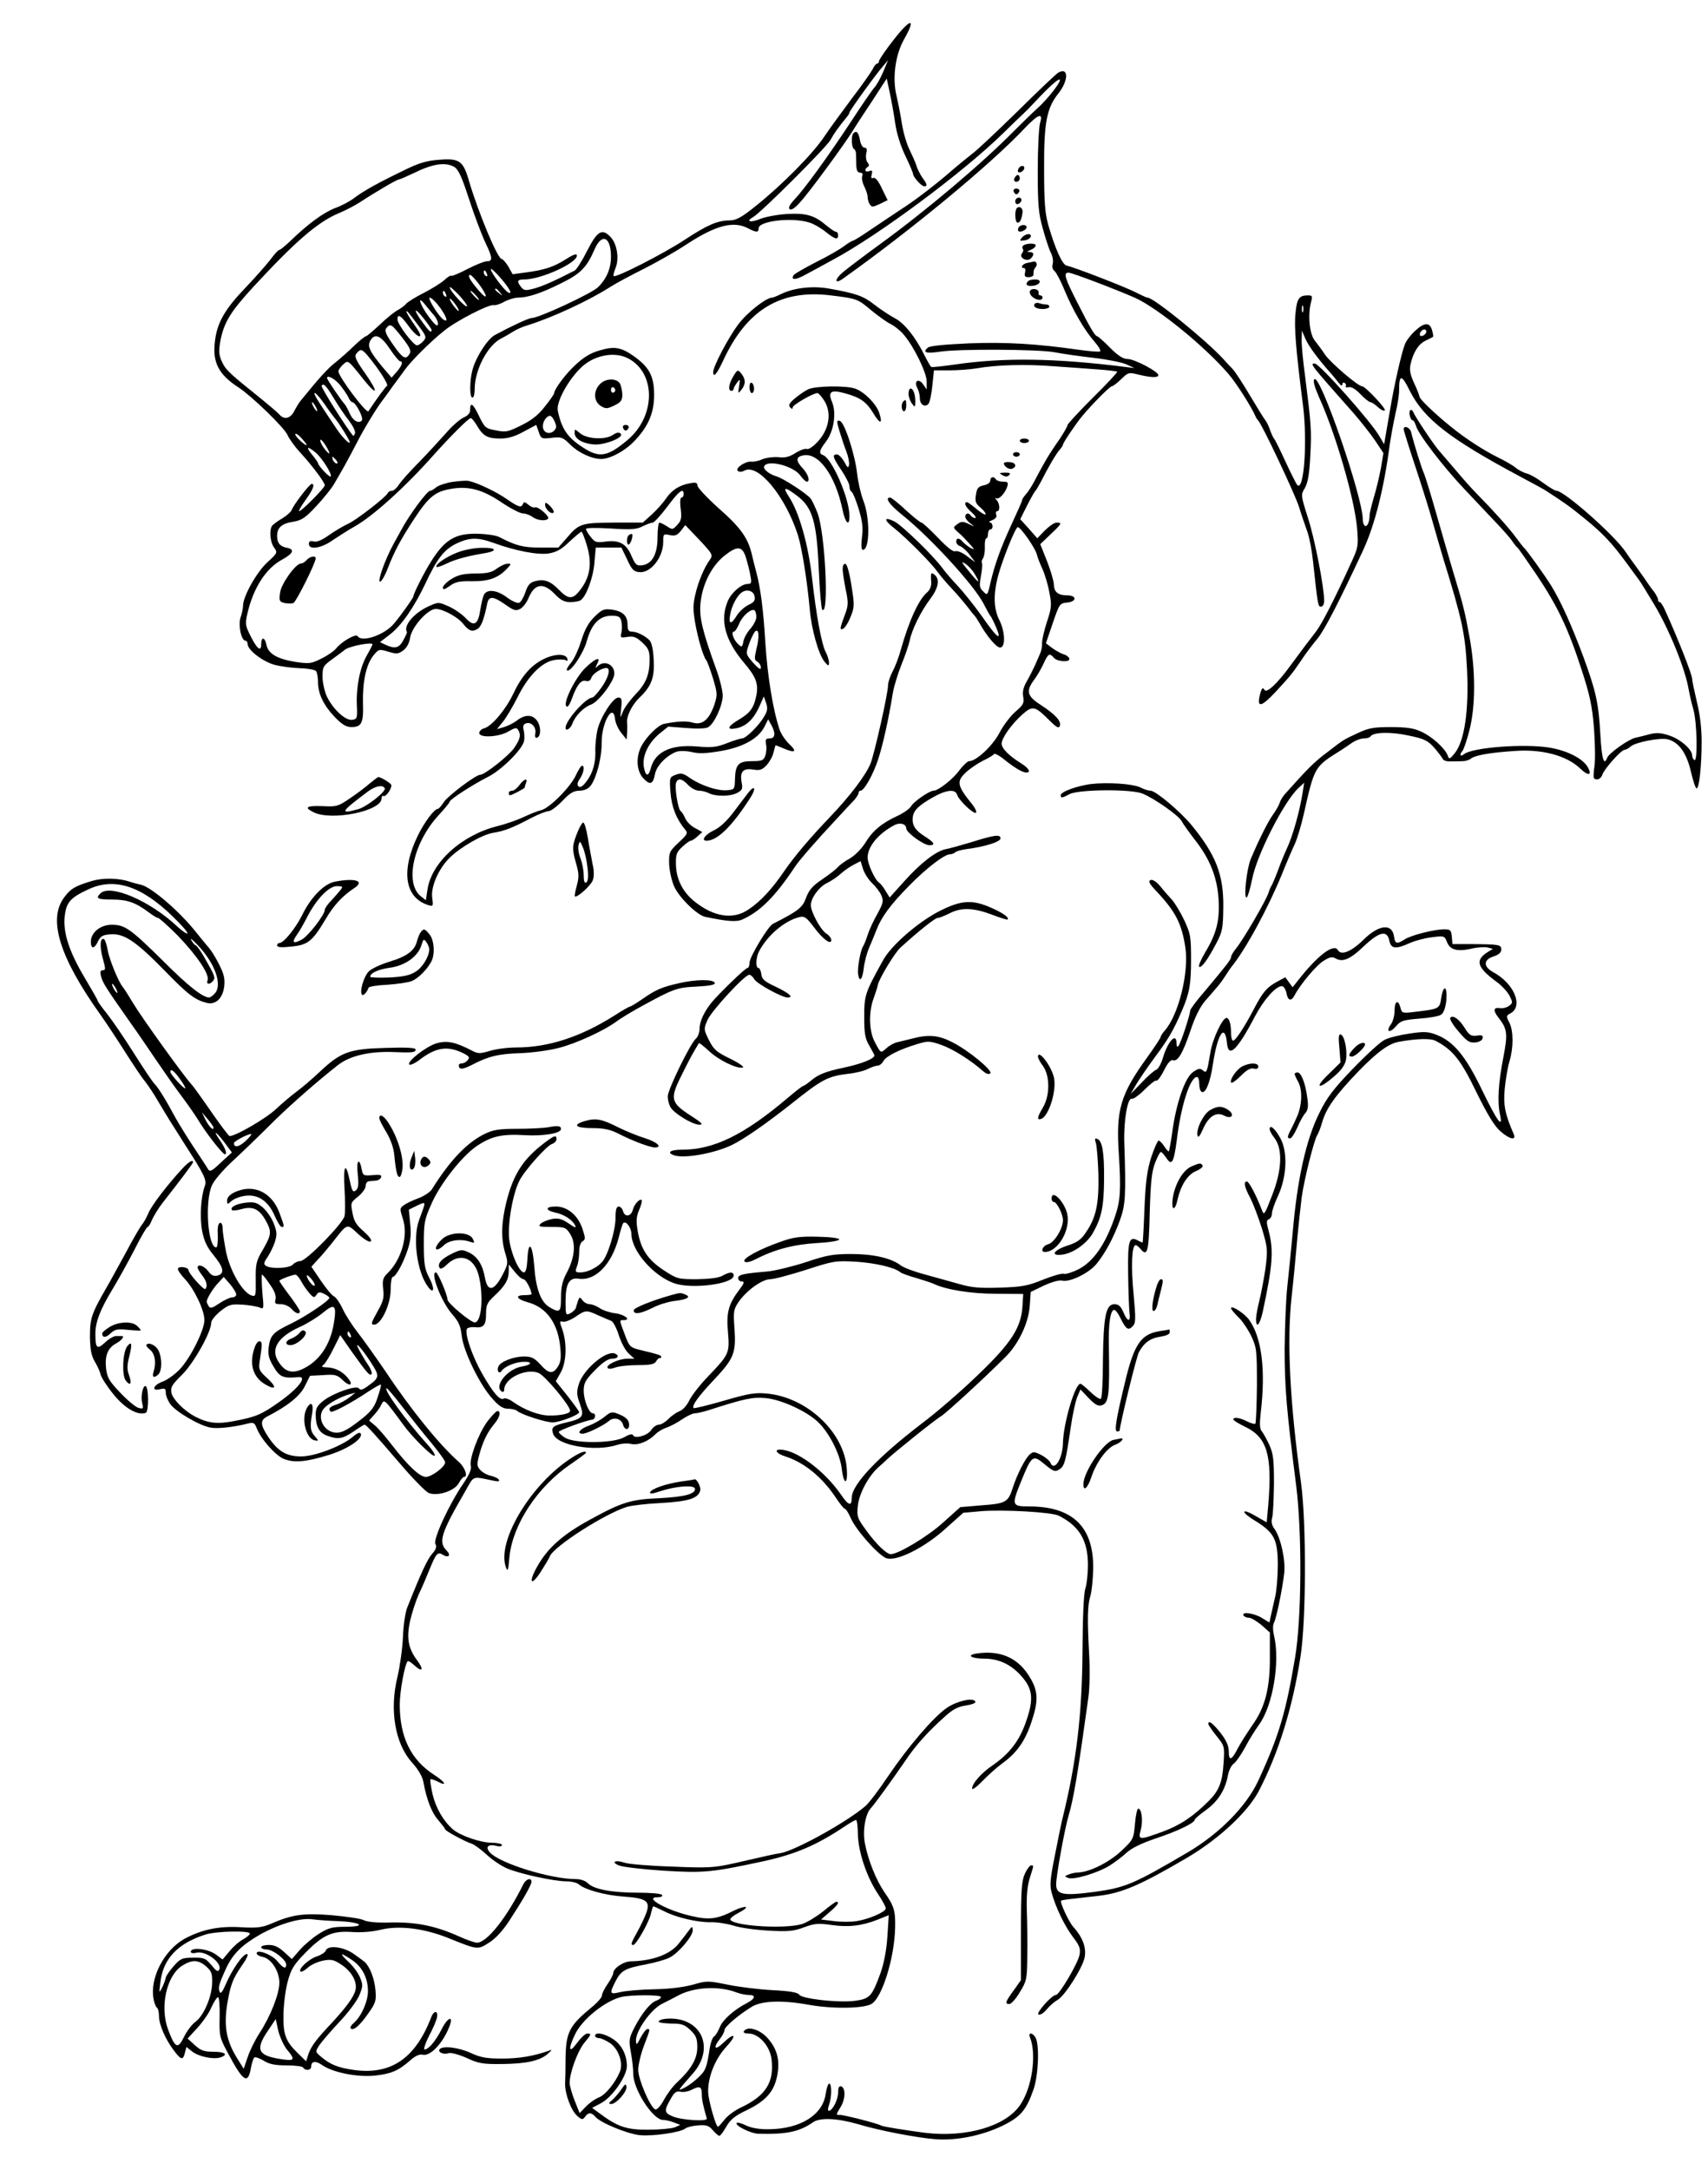
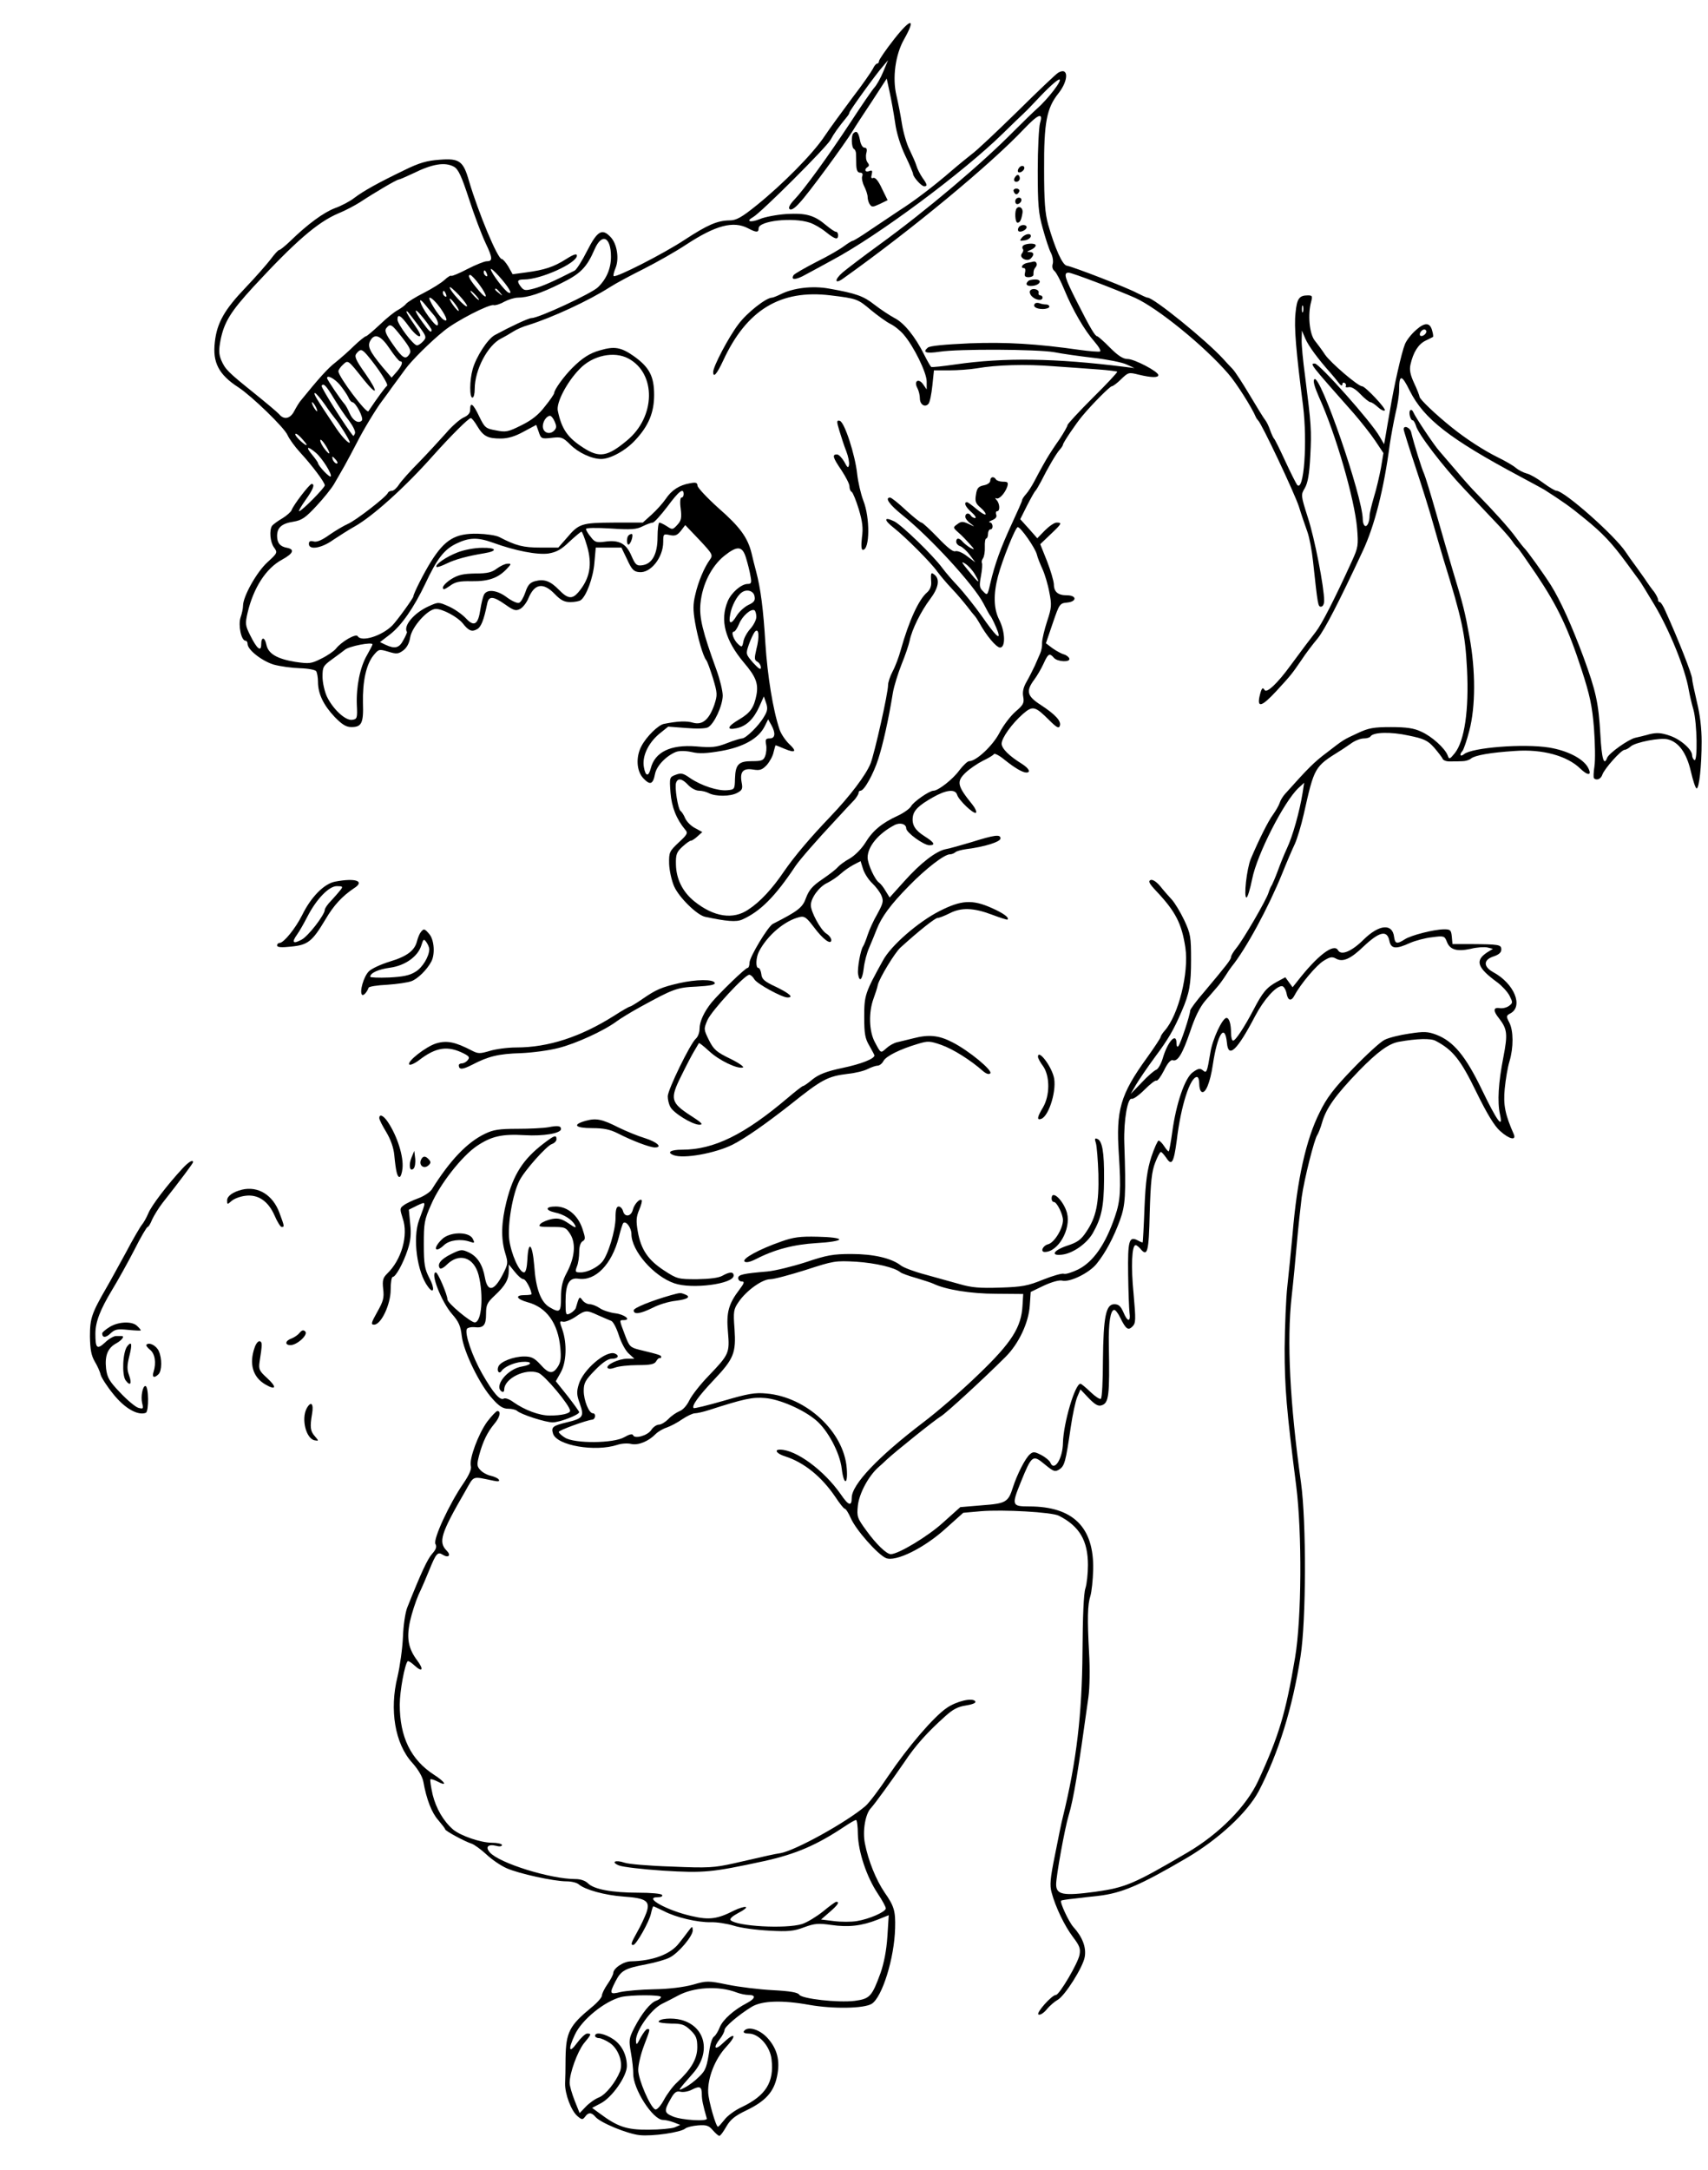
<svg xmlns="http://www.w3.org/2000/svg" version="1.0" width="1002.667" height="1273.333" viewBox="0 0 752 955">
  <path d="M393.7 17.2c-3.7 4.7-6.7 9.1-6.7 9.7 0 .6-.4 1.1-.8 1.1-.5 0-1.3 1-1.9 2.3-.6 1.2-4.6 7-9 12.7-4.3 5.8-9.9 13.4-12.3 17-5.2 7.8-18.4 21.1-29.8 30.3-6.8 5.5-9.1 6.7-12 6.7-5.4.1-9.6 1.9-19.7 8.5-9.2 6.1-30.4 16.9-31.3 16-.3-.2.1-1.8.8-3.5 1.7-4.1.7-10.6-2.1-13.6-3.8-4.1-5.9-2.8-10.4 6-2.2 4.4-4.7 8.3-5.5 8.7-9.4 4.8-14.2 6.9-17.9 7.9-3.8 1-4.4.9-5.7-.7-2-2.6-1.7-3.3 1.4-3.3 7.4 0 23.2-7.2 23.2-10.5 0-1-1.4-.6-4.7 1.5-5.5 3.5-9.5 4.8-17.7 5.9l-5.9.8-1.9-3.4c-1.1-1.8-2.4-3.3-2.9-3.3-1.8 0-10.2-20.2-14.4-34.3-2.5-8.8-4.2-10.1-12.9-9.4-5.6.4-8.9 1.3-15.6 4.6-11.6 5.6-17.9 9.1-22 12.2-1.9 1.5-5.7 3.5-8.5 4.5-5 1.9-12 7-19.7 14.5-2.2 2.1-4.4 3.9-4.8 3.9-.5 0-2.2 1.9-3.9 4.2-1.7 2.2-6.6 7.8-11 12.4-9.2 9.6-12.6 15.5-13.5 23.9-1.1 9 1.7 14.4 10.4 20 5.8 3.8 20.2 17.7 21.6 21 .7 1.6 3.2 5.1 5.6 7.7 5.1 5.5 10.8 13.1 10.8 14.4 0 1.1-10.2 11.4-11.3 11.4-.4 0 .9-2.2 2.8-4.9 3.4-4.7 4.3-7.1 2.7-7.1-.9 0-8 9.2-8.8 11.5-.3.8-2.2 2.5-4.2 3.7-2.1 1.2-4 2.7-4.4 3.2-1.3 1.9-.9 7.1.8 9.5 1.7 2.3 1.6 2.5-2.9 6.6-4.7 4.3-10.7 15-10.7 19.1 0 1.2-.5 3.5-1.1 5.2-1.1 3.3.3 10.2 2.2 10.2.5 0 .9.6.9 1.4 0 2.6 6.3 7.5 11.5 9.1 2.9.8 8.1 1.5 11.6 1.6 3.5.1 6.7.7 7.1 1.3.4.6.8 2.7.8 4.7 0 5.2 2.4 10.2 7.3 15.4 3.3 3.4 5.1 4.5 7.4 4.5 4.5 0 5.4-1.7 5.1-10.6-.2-9.4 1.4-16.9 4.6-20.9 2.3-2.8 2.5-2.9 6.5-1.7 3.6 1.1 4.4 1.1 6.6-.5 1.6-1.2 2.7-3.2 3.1-5.8.8-4.7 7.8-12.5 11.3-12.5 3 0 9.5 3.5 11.8 6.3 2.6 3.3 4 3.9 6.2 2.7 1.9-.9 3.1-4 4.6-11.3.7-3.5 2.6-3.4 8 .4 3.7 2.6 4.6 2.9 6.5 1.9 1.2-.6 2.9-2.8 3.7-4.8 2.7-6.4 6.5-7 11.6-1.7 2.6 2.7 4.2 3.5 6.8 3.5 1.9 0 3.9-.4 4.5-.8 2.5-1.6 5.6-10 6.1-16.5l.6-6.7h11.3l2.5 5.2c2 4.4 2.9 5.4 5.3 5.6 5 .6 10.6-6.4 10.6-13.3 0-3.5.1-3.6 2.9-3 2.3.5 3.3.1 4.9-1.9l1.9-2.5 6.2 6.5c5.9 6.3 6.1 6.7 4.6 8.8-2.4 3.3-5.1 9.6-6.4 15.4-1 4.1-1 6.7-.1 12 1.2 6.9 3.5 14.9 4.9 16.7.5.5 1.8 4.2 3 8 2 6.7 2 7.3.6 11.7-2.3 6.5-5.2 9-9.3 7.9-2.9-.9-6.9-.7-12.9.5-2.5.5-7.7 5.6-9.9 9.8-2.5 4.7-2.2 10.9.8 14.1 3 3.2 4.3 2.8 5.2-1.9.7-3.6 5-8 9.3-9.7 1.5-.5 4.1-.5 6.9.1 3.2.8 6.6.6 13-.5 9.6-1.7 16.3-5.4 19-10.7l1.6-3.2 1.4 2.5c2 3.6 1.7 5.9-.7 5.9-1.8 0-2 .5-1.6 2.7.3 1.5.1 3.7-.4 5-.7 2-1.6 2.3-5.8 2.3-5.9 0-7.3 1.4-7.5 7.7-.1 4.7-.2 4.8-3.4 5.1-4.1.4-11.4-2-16.3-5.3-3.1-2.2-4-2.4-6.4-1.5-2.7 1-2.8 1.2-2.3 7.8.5 6.4 2.6 11.7 6.5 16.4 1.3 1.4.9 2.1-2.9 5.6-4.1 3.9-4.3 4.3-4.2 9.4.1 2.9 1.1 7.4 2.2 9.9 2.1 4.8 10 12.6 13.6 13.4 9.4 2 13.8 2.4 16.4 1.2 7.9-3.5 14.5-10.1 23.4-23.5 1.9-2.8 9.1-11.1 17.8-20.4 3.6-3.9 7.3-7.9 8.3-8.9.9-1.1 1.7-2.4 1.7-2.9 0-.6.4-1 .9-1 1.6 0 5.7-7.4 7.8-14 2-6.2 4.5-17.2 6.4-29 .5-3 2.3-8.7 3.8-12.5 1.6-3.9 3.2-8.6 3.6-10.5 1-5 5-13 9-18.3 3.7-4.9 4.4-8.7 2-10.7-1.6-1.3-1.8-1-1.5 3.3.1 1.7-.6 3.4-1.9 4.5-3.6 3.1-7.9 12.4-11.5 25.2-.8 3-2.4 7.3-3.6 9.5-1.1 2.1-2 4.8-2 6 0 3.6-5.9 29.8-7.7 34.5-2.1 5.2-9.1 14.4-17.8 23.5-8.8 9.2-15.6 17.2-20.3 24-5.2 7.7-10.6 13.5-15.7 16.8-6.7 4.6-15.2 3.3-23.8-3.6-5.2-4.2-8-9.9-8.1-16.3-.1-4.3.3-5.4 2.8-7.7 1.6-1.5 3.3-2.7 3.8-2.7s1.8-.9 2.9-1.9l2.1-1.9-3.1-1.7c-1.8-.9-3.7-2.8-4.4-4.3-.6-1.5-1.6-3-2.1-3.3-1.1-.9-2.7-10.6-1.9-12.5.8-2.1 2.7-1.7 5.3 1.1 1.3 1.4 3.4 2.5 4.7 2.5 1.4 0 3.3.5 4.4 1.1 3 1.5 9.4 1.5 12.4-.1 2.3-1.2 2.6-1.8 2-4.8-.8-4.6.7-6.2 5.1-5.5 3 .5 4 .1 6-2 1.3-1.5 2.7-4 3-5.7.4-1.6.8-3 .9-3 .1 0 1.9.7 4 1.6 4.8 2 5.5 1.1 1.8-2.3-1.6-1.6-3.5-4.4-4.1-6.3-2.9-8.6-5.3-23.7-6.2-37.6-.9-15.1-2.1-24.4-4.1-31.9-.6-2.2-1.5-5.8-2-8-1.7-6.9-5.1-11.6-14.6-19.9-5-4.5-9.1-8.9-9.2-9.8-.1-1.4-.7-1.6-3.3-1.1-4.7.8-8.1 3-10.7 6.9-1.3 1.9-4.1 5-6.2 6.9L283 230h-12.8c-14.2.1-15.3.4-20.7 6.8l-3.7 4.2H238c-7.6 0-10.8-.8-18.1-4.6-1.5-.8-5.8-1.4-9.6-1.5-9.8-.2-14.4 2.5-20.5 12.2-3.1 4.9-7.8 14.2-7.8 15.4 0 .7-7.2 10.7-9.3 12.8-4.6 4.6-13.6 7.4-15.2 4.7-.8-1.3-7.2 2.4-9.6 5.5-.9 1.1-3.8 3.1-6.5 4.4-4.4 2.2-5.2 2.3-11.4 1.4-8-1.3-11.9-3.6-12.7-7.5-.7-3.5-2.3-3.7-2.3-.2s-1.9 2-4.9-4.1c-2.1-4.2-2.2-5-1.1-9.8 2.6-11 8.1-19.6 15.2-23.4 4.9-2.7 5.7-4.5 2.2-5.2-3-.5-4.4-2.1-4.4-5.2 0-3.7 2-5.5 7.2-6.3 3.6-.6 5.3-1.7 10.1-6.9 3.2-3.4 6.7-7.8 7.8-9.7 1.1-1.9 3.2-5.5 4.6-8 1.4-2.5 3.9-7.2 5.6-10.5 2.6-5.2 8.5-14.9 10.9-18 .4-.6 2.5-3.3 4.5-6.2 2.1-2.8 4.7-6.4 5.8-7.9 2.7-3.7 11-12 17-16.8 5.2-4.3 20-11.9 21.9-11.3.6.2 2.7-.4 4.6-1.5 1.9-1 4.6-1.8 6-1.8 4.3 0 10.2-1.9 18.8-6.2 8.8-4.3 11.5-7 15-15.1 3.2-7.3 7.2-5.5 7.2 3.3 0 5.1-1.9 9.7-5.7 13.4-2.7 2.7-26.1 13.6-29.3 13.6-1.3 0-9 3.6-16.2 7.5-3.2 1.8-8.2 9.6-9.7 15-1.4 5-1.4 12.5-.1 12.5.6 0 1-1.7 1-3.8 0-8.4 5.7-19.2 11.6-22.2 1.6-.8 4-2.2 5.4-3.1 1.4-.9 4.3-2.2 6.5-2.8 10.6-3.3 26.8-10.8 36-16.7 2.8-1.8 9.6-5.4 15-8.1 5.5-2.8 13.9-7.5 18.7-10.7 13-8.5 20.7-10.5 27.2-7.1 3.6 1.9 4.6 1.9 4.6 0 0-3.3 15-5 22.5-2.5 1.9.6 5 2.4 7.1 4.1 4.1 3.3 5.4 3.6 5.4 1.4 0-.8-.4-1.5-1-1.5-.5 0-2.4-1.3-4.2-2.8-5.3-4.5-8.9-5.5-17.6-5-4.3.3-9.5 1.3-11.6 2.2-4.1 1.7-6.5 1.1-3.1-.8 3.5-1.9 32.6-31 34.2-34.1 1.4-2.6 3.2-5.2 7.3-10.2.6-.7 1-1.5 1-1.8 0-.7 11.6-16.8 14.8-20.4l2.2-2.6-2.1 5c-1.1 2.7-2.9 5.9-3.9 7-1 1.1-5.6 7.8-10.3 15-10.2 15.5-20.6 29.8-24.9 34.3-2 2.1-2.8 3.6-2.2 4.2.7.7 2.3-.3 4.5-2.8 3.5-3.6 19.8-25.8 23.4-31.7 1-1.7 4.8-7.5 8.4-12.9l6.5-10 1.3 6c.7 3.2 1.8 9.3 2.4 13.4.6 4.6 2.4 10.2 4.5 14.6 1.9 3.9 3.4 7.5 3.4 8 .1 1.4 3.7 5.4 4.9 5.4 1.5 0 1.4-.8-.8-3.8-1-1.5-2.2-3.8-2.6-5.2-.4-1.4-1.8-4.5-3-7-1.3-2.5-2.8-7.7-3.4-11.5-.6-3.9-1.7-9.4-2.4-12.4-1.9-7.8-.5-18.1 3.4-24.9 5.3-9.4 3-9.4-4.4 0zM199.9 73.4c1.9 1.1 3.3 4.1 6.6 14.2 2.3 7.1 5.6 15.8 7.3 19.4 3.2 6.7 3.2 8 .4 8-.9 0-4.7 1.5-8.4 3.4-3.6 1.9-6.8 3.2-7.1 3-.3-.3-1.6.5-3 1.8s-5.4 3.8-9.1 5.7c-3.6 1.8-7.1 4-7.8 4.8-.6.8-2.3 2-3.7 2.8-1.4.7-5 3.6-7.9 6.4-3 2.8-5.7 5.1-6.1 5.1-.4 0-2.8 1.9-5.2 4.2-2.4 2.4-6.1 5.6-8.2 7.3-3.3 2.5-7.4 7.1-15.2 16.7-.8.9-2.1 3.1-3 4.8-1.7 3.3-4.5 3.9-6.6 1.3-.8-.9-5.7-5-10.9-9.2-11.7-9.4-12.8-10.5-14.6-14.6-1.1-2.7-1.1-4.5-.3-8.8 1.6-8 4.5-12.6 14.4-23.4 18.5-20 28.3-28.5 37.5-32.4 3-1.2 7.3-3.5 9.5-4.9 6.2-4.1 16.2-10 17.1-10 .4 0 3.1-1.2 6.1-2.6 8.7-4.3 14.2-5.2 18.2-3zm24.3 54c.8 1.4.7 1.7-.3 1.4-1.5-.5-7.8-8.8-7.8-10.3 0-1.2 6.6 6.1 8.1 8.9zm-9.8-6.8c.3.8.2 1.2-.4.9-.6-.3-1-1-1-1.6 0-1.4.7-1.1 1.4.7zm-3.4 4.6c3.9 5.3 3.8 7.3-.1 2.8s-5.3-7-3.9-7c.5 0 2.3 1.9 4 4.2zm-5.4 9.6c-.7.7-7.6-6.9-7.6-8.3 0-.6 1.8 1 4.1 3.4 2.2 2.4 3.8 4.6 3.5 4.9zm14.5-6.1c1.3 1.6 1.2 1.7-.3.4-1-.7-1.8-1.5-1.8-1.7 0-.8.8-.3 2.1 1.3zm-23.7.9c.3.8.2 1.2-.4.9-.6-.3-1-1-1-1.6 0-1.4.7-1.1 1.4.7zm13.1.4c1 1.1 1.6 2 1.3 2-.3 0-1.3-.9-2.3-2-1-1.1-1.6-2-1.3-2 .3 0 1.3.9 2.3 2zm-15.6 5.6c2.9 4.2 3.5 6.4 1.4 5.1-2.1-1.3-7.3-9.7-6.1-9.7.8 0 2.9 2.1 4.7 4.6zm8.1 1.1c-.1 1-3.9-3.9-4-5.1 0-.5.9.3 2 1.7s2 2.9 2 3.4zm-10.9 2.1c1.1 1.3 1.9 3.1 1.7 4-.2 1.1-1.5 0-4.1-3.5-3.9-5.3-5.2-9.8-1.6-5.3 1.1 1.4 2.9 3.5 4 4.8zm-1.1 6.4c0 1.6-1.1.7-4-3.4-4.2-5.7-3.8-7.1.5-1.7 1.9 2.4 3.5 4.7 3.5 5.1zm-6-2.2c3.8 5 3.9 5.5 2.3 7.2-.9 1-2.1 1.8-2.7 1.8-1.6 0-8.6-9.3-8.6-11.4 0-2.7 1.5-1.8 4.9 2.9 1.8 2.5 3.9 4.5 4.7 4.5 1 0 .3-1.6-2.1-5-1.9-2.7-3.5-5.3-3.5-5.7 0-.9.5-.3 5 5.7zm-6.9 5.6c3.4 4.4 4.1 5.9 3.2 7.2-1.7 2.7-3 2-7.3-4.2-3.2-4.6-3.8-6.1-2.9-7.2 1.8-2.2 2.3-1.8 7 4.2zm-5.5 4.9c2 3 4.1 5.5 4.5 5.5 1.5 0 1 1.8-1.4 4.6l-2.3 2.6-4.1-4.8c-5.6-6.8-6.6-9-5.3-11.4 1.9-3.5 4.7-2.4 8.6 3.5zm-10 2.7c5 5.9 9.6 13.1 8.8 13.6-.8.6-4.4 5.5-8.2 11.2-.8 1.2-13.2-15.2-13.2-17.6 0-.6.9-1.9 2-2.9 2.3-2.1 2-2.4 9.3 6.8 6 7.4 6.4 5.5.6-2.8-4.4-6.2-5-7.7-3.9-9 1.7-2 2.3-1.9 4.6.7zm-12.1 13c1.5 1.8 3.2 4.3 3.8 5.5.5 1.3 1.4 2.3 1.8 2.3 1.5 0 5.2 7.1 4.2 8.1-1.5 1.5-4 0-5.4-3.3-.7-1.6-1.7-3.5-2.3-4.1-1.4-1.5-7.6-10.6-7.6-11.3 0-1.5 3.1.1 5.5 2.8zm-2.4 6.3c1.9 3.1 4.8 7.5 6.6 9.7 1.7 2.3 2.9 4.7 2.6 5.5-.3.8-.7 1.3-.8 1.1-3.1-3.6-14.3-21.4-13.9-22 .8-1.3 1.9-.3 5.5 5.7zM143 178c1.9 2.8 4 5.6 4.6 6.3 1.6 1.8 6.4 9.5 6.4 10.3 0 1.2-3.3-2.1-5.9-6-9.2-13.7-10.3-15.6-9.4-15.6.4 0 2.4 2.3 4.3 5zm-4 1c.6 1.1.8 2 .6 2-.3 0-1-.9-1.6-2-.6-1.1-.8-2-.6-2 .3 0 1 .9 1.6 2zm-4 16.7c0 1.1-4.9-3.4-5-4.5 0-.7 1.1-.1 2.5 1.4s2.5 2.9 2.5 3.1zm10 3.7c0 .5-.9-.3-2-1.7s-2-3.1-2-3.9c0-.7.9 0 2 1.7 1.1 1.6 2 3.4 2 3.9zm-5.9-.1c2.8 2.4 7.3 9.6 6.5 10.4-.5.6-5.5-4.7-5.6-5.9 0-.3-1.2-2-2.6-3.7-3-3.6-2.1-4 1.7-.8zm8.9 3.2c.7.9.8 1.5.2 1.5-.5 0-1.2-.7-1.6-1.5-.3-.8-.4-1.5-.2-1.5s.9.7 1.6 1.5zm153 15c0 .8-.4 1.5-1 1.5-.5 0-.7 2.1-.3 4.9.5 4.1.2 5.3-1.5 7.1-2 2.2-2.2 2.2-4.6.6-1.4-.9-2.9-1.6-3.3-1.6-.4 0-.8 2.9-.8 6.4 0 7.5-2.4 11.9-6.9 12.4-2.3.3-2.9-.3-4.6-4.2-2.3-5.4-5.4-7.1-11.7-6.2-3.7.5-4.5.2-6.2-2.1-1.2-1.4-2.1-3-2.1-3.5s4.4-.6 10.9-.2c9 .6 11.4.4 14.1-1 1.8-.9 3.8-1.6 4.4-1.6.6 0 3.5-3.2 6.4-7 5.1-6.9 7.2-8.5 7.2-5.5zm-42.6 22.6c2.5 8.4 1.3 14.6-3.8 20.6-2.7 3.1-4.6 2.9-8.5-1.1-3.8-3.9-6.5-4.9-10.6-3.8-2.2.6-3.2 1.8-4.2 4.9-.8 2.3-2 4.4-2.8 4.6-.7.3-3-.7-5.2-2.3-4.3-3.3-8.8-3.9-10.2-1.3-.5 1-1.2 3.9-1.6 6.5-1 6.8-2.8 7.8-6.4 3.9-1.6-1.7-5-4.1-7.5-5.2-4.5-2-4.6-2-8.8-.1-6.5 2.9-11.4 8.7-9.6 11.4 0 .2-.6 1.8-1.6 3.5-1.8 3.5-3.7 4-7.8 2.1l-2.5-1.2 4.3-3.3c5.1-3.9 10.6-11.8 15.6-22.3 5.2-11.1 8.3-15.1 13.6-17.7 5.8-2.8 9.5-2.9 16.4-.4 9.6 3.5 19.4 5.4 24.3 4.7 3.5-.6 5.6-1.7 9.2-5.2 2.6-2.4 5-4.4 5.3-4.4.3 0 1.4 2.7 2.4 6.1zm70.1 5.6c.7 2.3 1.6 5.8 1.9 7.7.6 3.1.4 3.6-1.2 3.6-2.8 0-7.2 3.8-8.8 7.6-3.5 8.4-1.2 17.1 7.1 27 5.3 6.2 6.4 9.2 5.6 14-1.1 5.8-2.7 8.1-7.6 11-5.3 3.1-5.9 4.9-1.2 3.9 4.3-.9 7.5-4 10-9.5l2-4.5 1 2.9c.8 2.3.6 3.6-.9 6-2.2 3.9-8 9.6-9.7 9.6-.6 0-3.7.9-6.7 2.1-4.6 1.8-6.7 2-13.5 1.4-11.3-.9-18.2 2.5-20 9.7-1 3.8-2.3 3.5-3-.5-.9-4.7 1.8-10.5 6.6-14.6l4.1-3.3 7.8.6c4.7.4 8.6.3 9.7-.3 2.7-1.4 6.4-9.4 6.5-13.9 0-2-1.2-7.1-2.7-11.2-6.2-17.1-7.7-23.2-7.1-29.4.8-8.4 4.8-16.3 10.4-20.9 5.9-4.7 8.1-4.5 9.7 1zm3.7 16.7c.4 1.9-.2 2.7-2.8 3.9-1.8.9-4 3-5 4.6-2.5 4.2-3.8 3.9-2.9-.5.6-3.7 3-8.2 5-9.6 2.2-1.7 5.3-.8 5.7 1.6zm.8 9.1c0 1.3-1.2 3.6-2.6 5.2-1.4 1.5-2.8 4-3.1 5.6-.5 2.6-.7 2.7-2.3 1.2-2-1.8-3.3-5.5-1.9-5.5.5 0 1.5-1.5 2.3-3.4 1.4-3.5 5.3-6.9 6.8-6 .4.3.8 1.6.8 2.9zm0 14.3c-.9 3.9-.9 4.7.4 5.4.9.5 1.6 1.7 1.6 2.6 0 1.2-1 .5-3.4-2.1-3.3-3.8-3.3-3.9-1.9-8 .8-2.3 2-4.8 2.6-5.6 1.8-2.1 2.2 2 .7 7.7zm-169-2.2c0 .3-1.1 2.4-2.4 4.7-3.1 5.3-4.8 13.9-4.5 21.9.3 5.9.1 6.3-2 6.6-3 .5-8.6-4.8-11.2-10.3-1-2.2-1.9-6.1-1.9-8.7 0-4.3.3-4.8 4.3-7.7 2.3-1.7 4.8-3.5 5.5-4.1 1.8-1.6 12.2-3.6 12.2-2.4z" />
  <path d="M276.7 235.7c-1 1-.8 4.5.2 3.9 1.1-.7 2.1-4.6 1.2-4.6-.4 0-1.1.3-1.4.7zm-75.2 7.4c-5 1.9-10.2 5.5-9.3 6.4.2.3 2.3-.4 4.5-1.5 3.9-1.9 9.3-3.3 16.5-4.5 6.1-1 5.5-2.5-.9-2.4-3.3 0-8 .9-10.8 2zm17.3 7.1c-2.2 1.7-4.2 2.2-9.5 2.2-5.3.1-7.6.6-10.5 2.4-2.1 1.3-3.8 3-3.8 3.8 0 1.1.7.9 3-.7 2.4-1.8 4.2-2.2 9.7-2.1 7.4.1 11.6-1.4 15.4-5.4 2.1-2.2 2.1-2.4.3-2.3-1 0-3.1 1-4.6 2.1zM465.9 32c-.9.5-9 8.2-18 17.1-9 8.8-18 17.3-20 18.7-1.9 1.5-6 4.8-9 7.4-7.5 6.5-16.4 13.3-22.9 17.4-3 2-8.7 5.8-12.7 8.5-3.9 2.7-7.5 4.9-7.9 4.9-.4 0-2.1 1.1-3.9 2.4-1.7 1.3-7.2 4.5-12.3 7-5 2.6-9.4 5.1-9.8 5.7-1.4 2.3 1 2.2 5.4-.3 2.6-1.4 7.8-4.2 11.6-6.3 20.1-10.7 57.9-38.8 75.3-55.9 4-3.9 7.8-7.6 8.5-8.2.7-.6 3.4-3.3 5.9-6 5.4-5.8 9.4-9.4 10.3-9.4 1.6 0-5.1 8.7-9.9 12.9-1.6 1.4-6.1 5.8-10 9.7-14.1 14.3-38.3 34.8-59.5 50.2-6.9 5-14.1 10.5-16 12.1-3.7 3.2-3.6 5.4.2 2.7 30.2-21.5 65-50.3 79.7-65.9 6.3-6.6 8.5-7.4 7-2.5-.5 1.8-1 11.2-1 20.8 0 15 .3 18.8 2.2 25.5 1.2 4.4 2.8 9.3 3.6 10.8.8 1.5 1.1 3.7.8 4.8-.4 1.3-.1 2.5.8 3.2.8.7 2.7 4.3 4.3 8.2 3.7 9 8.9 17.9 13.3 22.9 1.9 2.2 3 4.1 2.4 4.3-.6.2-4.6-.1-8.9-.7-19-2.7-32.1-3.5-48.5-2.9-11 .5-17.5 1.1-18.4 1.9-2.5 2.1-.8 2.7 5.2 1.8 8.4-1.3 43-1.1 50.4.2 3.5.7 11.4 1.8 17.4 2.5 6.1.7 12.6 2 14.5 2.9l3.5 1.6-4-.5c-30.9-3.9-53.5-4.2-74.9-1.1-5.5.8-10.2 1.3-10.6 1.1-.3-.2-1.7-2.6-3-5.2-4-8.1-9-14.3-13.3-16.4-2.2-1.2-6.1-3.8-8.7-5.8-4.8-3.8-8.1-5-20.1-7.1-7.2-1.3-15.6-.3-21.2 2.5-1.6.8-3.4 1.5-3.8 1.5-2.6 0-11.1 6.7-14.8 11.7-4.4 5.8-11.1 18.6-11.1 21 0 2.8 1.6 1 4.4-5 10.3-22.3 25.2-31.4 47.3-28.7 11.6 1.4 12 1.6 17.8 6.5 2.8 2.3 6.5 5 8.4 6 1.9.9 4.6 3.1 6 4.8 4.4 5.1 10.1 16.7 10.1 20.6v3.5l-1.6-2.3c-2-2.8-4.2-1.4-2.5 1.7.6 1.1 1.1 3.2 1.1 4.5 0 2.8 2.3 4.2 3.8 2.4.6-.7 1.3-4.2 1.7-8l.7-6.7h6.7c3.7 0 9.2-.4 12.2-.9 8.5-1.5 21.4-1.9 33.9-.9 6.3.4 15.1 1.1 19.5 1.4 4.4.3 8.2.8 8.4 1 .2.2-4.6 5.4-10.8 11.5-6.1 6.1-11.1 11.5-11.1 12s-1.6 3.3-3.5 6.2c-2 2.8-4 5.9-4.5 6.7-1.1 1.7-3.9 6.6-6.7 12-1 1.9-2.6 4.4-3.5 5.4-1 1.1-1.8 2.3-1.8 2.8 0 .4-2.1 5.1-4.6 10.5-4.8 10.4-7.4 17.5-9.4 26.1-1.2 5.3-1.3 5.4-3.1 3.5-1.7-1.6-1.8-2.5-1-6.8.5-2.7.7-5.3.4-5.8-.2-.4 0-1.3.5-2s.9-2.9.8-5c-.1-2 .2-3.7.6-3.7.4 0 .8-.9.8-2s.5-2 1-2c1.5 0 1.2-3-.2-3.1-.7 0-.2-.5 1.1-1 1.5-.6 2.1-1.5 1.7-2.4-.3-.8-.1-1.5.4-1.5 1.4 0 1.2-3.4-.2-4.9-.7-.8-.8-1.1-.2-.8 1.2.7 3.9-2.2 4.9-5.2.5-1.8.2-2.1-1.9-2.1-1.4 0-2.8-.5-3.1-1-.9-1.5-2.5-1.2-2.5.5 0 .9-1.2 1.8-2.9 2.1-2.3.5-3 1.2-3.4 4.1-.5 2.9-.2 3.9 2.1 5.8 1.5 1.3 2.4 2.6 2.1 2.9-.3.3-2.1-.8-4-2.4-1.9-1.6-3.7-2.9-4.1-3-1.7 0-.7 2.2 2 4.5 1.5 1.3 2.2 2.5 1.5 2.5-.6 0-1.5-.5-1.8-1-.9-1.5-2.5-1.2-2.5.4 0 .7 1 2.1 2.3 3 2.1 1.6 2.1 1.6-.8.2-2.6-1.2-3.3-1.2-5 .1-2 1.4-2 1.5.5 3.7 1.4 1.2 3.6 3.5 5 5.1 2.2 2.4 2.2 2.6.4 1.7-1.1-.6-2.6-1.8-3.4-2.6-1.6-2-3-2-3-.2 0 .8.8 1.7 1.8 2 1 .4 2.9 2.1 4.2 3.9l2.4 3.2-3.6-2.7c-2-1.6-4.3-2.5-5.2-2.2-1 .4-3.6-1.7-7.7-6-3.5-3.6-6.7-6.6-7.2-6.6s-3.6-2.5-6.9-5.5c-3.2-3-6.3-5.5-6.9-5.5-2.5 0-.3 3.1 5.3 7.6 12.4 9.9 31.6 30.9 35.8 39 1.4 2.7 2.7 5.1 3 5.4.6.6 2.6 4.9 3.4 7.2 1.2 3.8-1.2 1.5-7.1-7-3.4-4.8-8.2-10.7-10.5-13.2-2.4-2.5-5.5-6.1-6.9-8-4.1-5.6-17.8-18.8-21.1-20.5-4.7-2.3-4.8-.7-.3 2.8 5.1 4 16.4 15.3 19.2 19.3 1.2 1.6 4 5 6.3 7.4 2.4 2.5 5.4 6.1 6.9 8 1.4 1.9 2.9 3.7 3.2 4 .3.3 1.2 1.6 2 3 3.2 5.8 7.5 10.9 9.2 11 2.5 0 2.3-7-.4-12.3-2.4-4.8-2.6-11.1-.5-19.1 1.9-7.2 7.7-21.6 8.7-21.6 1.3 0 7.7 9.2 8.4 12 .3 1.4 1.5 4.3 2.5 6.5s2.4 6.8 3 10.2c1.1 5.5 1 6.8-1 12.8-1.2 3.7-2.2 7.9-2.2 9.4.1 1.4-.3 3.5-.8 4.6-.5 1.1-1.6 3.6-2.4 5.5-.9 1.9-2.5 5.1-3.6 7-1.4 2.4-1.9 4.5-1.5 6.6.5 2.8.1 3.6-3.4 6.6-2.2 1.9-5.4 6.1-7.1 9.4-3 5.7-10.2 12.4-13.3 12.4-.7 0-2.6 1.8-4.3 4-2.8 3.9-9.3 9-11.4 9-1.8 0-8.9 4.9-9.9 6.9-.6 1-3.2 2.9-5.8 4.1-7 3.2-11.1 6.6-14.3 11.9-1.7 2.7-4.6 5.6-6.8 6.9-2.2 1.2-4.5 2.9-5.3 3.8-.7.9-3.8 3.3-6.9 5.4-4.3 2.9-5.8 4.7-7.1 8.1-1.5 4.3-3.4 5.8-14.6 11.5-2.1 1-10.3 14.6-10.3 17.1 0 1.3-.4 2.3-.9 2.3-.9 0-12 10.7-15.8 15.2-3.3 4.1-5.3 8.4-5.3 11.6 0 1.6-.7 3.5-1.6 4.3-2.4 2-12.4 22.5-12.4 25.4 0 1.5.5 3.5 1.1 4.6 1.4 2.8 9.8 7.9 12.8 7.9 1.9 0 1.2-.8-3.8-4-8.8-5.7-9.2-7.4-4.2-17.4 2.2-4.5 4.8-9.5 5.8-11.1 1-1.7 1.9-3.2 2-3.4.2-.2 2.2 1.4 4.6 3.6 4.3 4 12.4 7.9 14.8 7.1.7-.2-1.8-2-5.7-3.9-6-2.9-7.2-4-9.3-8.2-2.3-4.7-2.3-4.8-.6-8.8 1.9-4.2 16.4-19.9 18.4-19.9.6 0 1.6.9 2.3 2.1 1.3 2 12.1 7.9 14.5 7.9 2.9 0 1-1.7-4.9-4.6-5.2-2.4-6.4-3.4-6.6-5.7-.2-1.5-.8-2.7-1.3-2.7-1.3 0-1.1-4.7.3-7.3 3.7-7.1 11.4-13.6 17.9-15.1 2.1-.5 3 .2 6.2 4.4 4 5.4 7.7 8.1 7.7 5.7 0-.8-1-2.1-2.3-2.9-2.5-1.7-6.7-9.5-6.7-12.4 0-3.2 3.7-8.2 7.2-9.8 1.8-.9 4.5-2.7 5.9-4 1.4-1.3 4-3.1 5.7-4l3.1-1.6 1.1 3.5c.6 1.9 2.4 4.7 4 6.2s3.5 4 4.1 5.5c1 2.4.7 3.4-1.8 8-1.7 2.9-3.6 7.1-4.3 9.3-.7 2.2-1.6 4.4-2 5-1.1 1.5-2.6 9.7-2.2 12.2.6 3.9 1.9 2.5 2.5-2.6.3-2.7 1.4-6.9 2.5-9.3 1-2.4 2.5-5.9 3.2-7.8 2.1-5.4 6.1-10.9 14.2-19.1 7.5-7.7 15.6-13.9 18-13.9.8 0 1.8-.4 2.4-.9.5-.5 2.7-1.1 4.9-1.4 8-1 15-3.2 15-4.7 0-1.9-2.5-1.6-13 1.7-4.4 1.3-9.3 2.7-11 3-4.3.8-11.2 6.1-18.5 14.3l-6.3 7-1.8-2.9c-.9-1.6-2.2-3.2-2.8-3.6-1.8-1.1-5.1-8.2-5.1-11.1 0-4.8 4.7-10.5 11.7-14.2 2.5-1.4 5.3-.6 5.3 1.4 0 1.8 7.7 7.4 10.2 7.4 2.9 0 2.1-1.3-2.2-4-4.1-2.6-5.6-5-5.1-8.5.4-2.9 2.7-5.1 8.7-8.5 5.9-3.4 10-3.9 10.8-1.2.8 2.5 7.4 8.7 8.3 7.9.4-.4-.3-2-1.5-3.5-6.8-8.4-7.2-10.2-3-14.2 1.8-1.7 5.2-4 7.6-5.2 2.3-1.1 4.5-2.4 4.8-2.9.3-.5 2.4.6 4.7 2.5 4.5 3.6 7.9 5.6 9.6 5.6 2.1 0 1.1-1.9-2.1-3.9-5.5-3.4-8.8-6.7-8.8-8.8 0-2.5 4.5-8.8 9.4-13.1 4.3-3.7 5.3-3.5 11.7 2.9 3.1 3.1 4.1 3.6 4.5 2.4.8-2.1-1.9-5-8.3-9.2-6.1-3.9-6.7-6.1-3-11.1 1.3-1.7 3.2-5 4.2-7.2 2-4.4 2.6-4.7 4.5-2.5 1.5 1.8 7.4 2.1 6.8.3-.3-.7-1.3-1.5-2.4-1.8-1.1-.3-3.3-1.5-5-2.7l-2.9-2.2 3-8.8c2.9-8.5 3.1-8.8 6.3-9.1 4.4-.4 4.4-3.2-.1-3.2-3.9 0-5.7-1.5-5.7-4.9-.1-1.5-1.4-6-3-10.1l-3-7.5 4.5-4.3c5.1-4.8 5.2-5.2 2.7-5.2-1 0-3.3 1.6-5.2 3.5l-3.3 3.4-3.7-4.2-3.8-4.2 3-6c1.7-3.3 3.3-6.2 3.7-6.5.3-.3 1.4-2.1 2.4-4 3.1-6.2 6.7-12.3 8.2-14 .8-.9 1.5-1.9 1.5-2.3 0-.8 5.8-9.4 8.5-12.6 4.4-5.3 12.2-13.1 13-13.1.5 0 2.4-1.4 4.1-3.1 3.2-3.1 3.4-3.1 7.8-2 5.4 1.3 8.6 1.4 8.6.2 0-1.6-10.6-7.1-13.5-7.1-2 0-4.2-1.4-7.8-5-2.7-2.8-5.3-5-5.6-5-.9 0-3-3.4-8.8-14.9-5.6-11-6.2-13.1-3.8-13.1 1.5 0 20.9 7.4 29.3 11.1 9.9 4.5 30.4 21.1 41 33.4 3.6 4.1 10.5 15.1 12.1 19 .2.5.7 1.2 1 1.5 1.5 1.2 16.1 32.1 18 38 1.1 3.6 2.8 8.5 3.7 11 .9 2.5 2 8.3 2.5 13 2.1 19.5 2.2 20 3.5 20 .8 0 1.4-1.1 1.4-2.6 0-6-4.2-27.6-7.2-36.7-3.1-9.8-3.1-9.9-1.3-12.9 1.3-2.3 2-6.1 2.4-14.2.6-11.3.4-13.7-2.3-35.1-.9-6.6-1.6-13.8-1.5-16l.1-4 1.5 3.5c1.4 3.3 5.8 9.2 11 15 1.2 1.4 2.9 3.4 3.7 4.5.9 1.2 1.5 1.5 1.6.7 0-.7.5-1 1-.7.6.4.8 1 .5 1.5-.3.4.3.6 1.3.4 1.1-.3 3 .8 5.1 3 1.9 2 3.9 3.6 4.5 3.6.5 0 2 1 3.3 2.2 1.3 1.2 2.6 1.8 3 1.4.7-.7-8.6-10.6-10-10.6-1.8 0-13.9-10.4-16.3-13.9-1.3-2-3.4-4.8-4.6-6.3-2.3-3-3.1-11.5-1.5-17.1.6-2.4.5-2.7-1.5-2.7-3.8 0-4.8 1.4-5.4 7.7-.7 6.1.2 16.7 3.3 40.8 2 16.1.4 38.3-2.6 34.9-.4-.5-2.8-5.2-5.2-10.4-2.4-5.2-4.6-9.7-5-10-.3-.3-1.1-2-1.7-3.7-.6-1.8-1.6-3.8-2.2-4.5-.6-.7-3.6-5.6-6.7-10.8-3.1-5.2-6.5-10.5-7.7-11.7-1.2-1.2-3-3.2-4.1-4.4-7.5-8.2-30.6-26.9-33.2-26.9-.5 0-2.6-1-4.8-2.1-4-2.2-27.7-11.4-30.9-12-1.9-.4-5.1-7.6-8.1-18-1.4-5.1-1.8-10.1-1.8-24.4-.1-20.5 1.1-26.9 6.3-33.4 4.6-5.8 4.5-11.8-.1-9.1zm107.8 105.2c-.3.7-.5.2-.5-1.2s.2-1.9.5-1.3c.2.7.2 1.9 0 2.5zM429.3 252.9c2.7 4.5 1.5 3.8-2.9-1.7-3.1-3.7-3.4-4.4-1.4-3.1 1.4.9 3.3 3 4.3 4.8zM375.7 58.7c-1 1-.8 6.1.2 6.8.6.3 1 1.3 1 2.3 0 .9.1 3.2.1 4.9.1 2.3.6 3.3 1.7 3.3 1 0 1.3.6.9 1.6-.3.8.1 2.8.9 4.4.8 1.6 1.5 3.7 1.5 4.7s.4 2.5 1 3.3c.8 1.2 1.3 1.2 4.3-.2l3.5-1.7-2.5-5.1c-1.5-3.3-2.9-5-3.8-4.7-.9.4-1.1-.1-.7-1.5.4-1.7.2-2-1.1-1.5-1.9.7-2.3-.8-.7-1.8.8-.5.7-1.1-.1-2.1-.6-.8-.8-2.5-.5-3.9.5-1.8.2-2.5-.8-2.5-.8 0-1.7-1.5-2-3.5-.7-3.4-1.5-4.2-2.9-2.8z" />
  <path d="M448.5 74.1c-.4.6-.5 1.3-.2 1.6.7.7 2.7-.6 2.7-1.8 0-1.2-1.7-1.2-2.5.2zm-1.9 4.4c-.3.9 0 1.5.9 1.5.8 0 1.5-.7 1.5-1.5s-.4-1.5-.9-1.5-1.1.7-1.5 1.5zm-.3 5.7c.2.7.7 1.3 1.2 1.3s1-.6 1.3-1.3c.2-.6-.4-1.2-1.3-1.2s-1.5.6-1.2 1.2zm.7 4.4c0 .9.5 1.4 1.2 1.2 1.8-.6 2.1-2.8.4-2.8-.9 0-1.6.7-1.6 1.6zm.7 3c-1.1 1.1-.8 6.4.3 6.4s1.7-1.2 2.2-4.4c.3-1.9-1.3-3.2-2.5-2zm.8 8.5c-.4.6-.4 1.3-.1 1.6.8.8 3.6-.5 3.6-1.7 0-1.3-2.7-1.3-3.5.1zm1.4 4.5c-1.1 1.4-1 1.5 1.1 1.2 1.3-.1 2.5-.9 2.8-1.6.5-1.7-2.3-1.5-3.9.4zm.4 3.7c-.3.5-.2 1.1.1 1.4.3.3.1 1.2-.5 1.9-1.4 1.8 2.3 3.8 3.9 2.2 1.7-1.7 1.5-2.8-.5-2.9-1.4 0-1.3-.2.5-.9 1.2-.5 2.2-1.4 2.2-2 0-1.2-4.9-.9-5.7.3zm2 7.4c-2.2.4-3.3 2.3-1.4 2.3.5 0 .7.9.4 2-.4 1.5 0 2 1.6 2 1.1 0 2.1-.5 2.1-1 0-1.9.2-2.5 1.1-3.6.8-1 .2-2.5-1-2.3-.3.1-1.6.4-2.8.6zm.4 8c-1.5 1.4-.6 2.4 2 2.1 3.4-.4 4.3-2.8 1.1-2.8-1.4 0-2.8.3-3.1.7zm.8 4.3c-.3.5 0 1.7.9 2.5 1.7 1.7 4.6 2 4.6.5 0-.6-.4-1-1-1-.5 0-.9-.5-.7-1.2.3-1.5-2.9-2.3-3.8-.8zm2.2 5.6c-1.2 1.2.4 2.4 3.4 2.4 1.6 0 2.9-.5 2.9-1 0-.6-.6-1-1.4-1-.8 0-2.1-.2-2.8-.5-.8-.3-1.7-.3-2.1.1zm167.8 11.6c-2 1.7-4.2 4.5-4.9 6.2-1.5 3.6-4.9 18.7-6.6 29.1-.7 3.8-1.5 8.8-1.9 11l-.7 4-2-3.4c-3.6-6.4-26.5-32.1-28.5-32.1-2.3 0-2.2.1 17.2 22 3.1 3.6 7.4 9 9.4 12l3.6 5.4-1.1 6.6c-.7 3.6-2 9.3-3.1 12.8-1 3.4-1.9 7.1-1.9 8.1 0 2.8-1.1 5.2-2.1 4.5-.5-.3-.9-1.6-.9-2.8 0-9.9-18.8-64.2-21.3-61.7-.7.7 0 3.2 2 7.8 7.4 16.2 15.7 45 16.8 57.8.6 7.5.5 8.4-2.3 14.5-7.6 16.7-13.3 27.8-15.9 31.1-3.2 4.1-5.5 7.2-11.2 14.9-5.6 7.7-10.4 12.2-11.3 10.7-.9-1.5-1.4-.9-2.3 3-1 5 1.2 4.2 7.5-2.6 6.5-7.1 6.6-7.2 11-13.6 1.8-2.8 5.1-7.1 7.2-9.6 3.1-3.9 9.3-15.9 19.8-38.4 5.2-11.1 9.3-27.2 11.9-47 .6-3.9 1.7-9.9 2.5-13.5.9-3.6 1.6-8.2 1.6-10.2 0-7.2 1.1-7.1 4.7.2 6.2 12.3 17.4 21.1 48.7 37.8 4.9 2.6 9.6 5.2 10.5 5.7 8.1 5.2 11.3 7.4 17.5 12.5 8.3 6.7 12.3 11 18.9 20 2.6 3.6 5.1 6.9 5.5 7.5.4.5 3.4 5.3 6.6 10.7 6.7 11.2 13.6 28.3 15.1 37.3.4 2.2 1.3 6.2 2.1 8.9 1.6 5.8 1.9 23.1.4 22.1-.5-.3-1-1.3-1-2.1 0-2.6-5.3-7.2-10.1-8.7-3.5-1.2-5.5-1.3-8.5-.6-2.1.6-5 1.3-6.4 1.6-3.1.7-11.6 6.8-12.4 8.8-1.4 3.8-2.4.6-3-10.3-.8-13.9-1.9-18.9-7.5-34.2-5.1-13.7-10-24.6-14.3-31.5-3.1-4.9-10.7-15.5-11.9-16.5-.3-.3-1.9-2.3-3.5-4.5-2.8-3.9-10.1-12-17.4-19.4-2-2-6-6.5-9-10.1-3-3.5-6.3-7.3-7.3-8.5-2.2-2.4-10.6-15-11.4-17-.3-.8-.9-1.3-1.3-1-1 .6-.1 4.5 1 4.5.4 0 1 1.1 1.4 2.3.8 3.5 12 18.1 21.2 27.8 4.3 4.6 10.5 11.1 13.6 14.4 3.2 3.3 6.6 7.2 7.5 8.5.9 1.4 2 2.7 2.4 3 .4.3 4.1 5.6 8.3 11.8 9.4 14 14 23.7 19.9 41.8 3.7 11.4 4.7 16 5.5 25.9.5 6.6.6 14.2.2 16.8-.4 2.6-.5 4.9-.2 5.2 1.2 1.2 3.1.3 3.7-1.6.9-2.6 8.3-10.9 9.8-10.9.6 0 1.8-.7 2.7-1.5 2-1.8 13.1-4 16.3-3.1 4.8 1.2 8.2 5.9 10.1 13.9 1 4.3 2.1 7.7 2.6 7.7 1.1 0 2.2-9.8 2.2-20.6 0-5.8-.7-11.9-2.1-17.5-1.1-4.8-2.1-9.3-2.1-10.2 0-1.8-6-17.1-11.8-29.9-.9-2.1-2-3.8-2.4-3.8-.5 0-.8-.5-.8-1.1 0-.6-.8-2.1-1.7-3.4-1-1.2-2.5-3.3-3.3-4.5-.8-1.3-2.9-4.1-4.5-6.4-1.7-2.3-3.8-5.2-4.7-6.6-4.8-7.3-27-26.9-30.5-27-.7 0-3.3-1.6-5.9-3.5-2.5-1.9-5.8-3.8-7.2-4.1-1.5-.4-3.6-1.5-4.7-2.4-1.1-1-4.7-3.1-8-4.7-6.1-3-14-8.1-20.2-13.1-6.9-5.5-14.3-12.5-14.3-13.6-.1-.6-1.1-3.3-2.4-6-1.7-3.7-2.1-5.8-1.6-8.1 1.2-5.4 3.4-8.9 6.5-10.5 1.7-.8 3.2-1.6 3.4-1.7.2-.1.1-1.3-.3-2.6-.9-3.8-3.2-4-7.1-.5zm4.5.7c0 1.2-2 2.5-2.7 1.8-.7-.7.6-2.7 1.8-2.7.5 0 .9.4.9.9zm-363.9 8.3c-4.4 1.2-7.8 3.4-12.1 7.7-3.7 3.7-8 9.6-8 11.1 0 .4-1.8 3.1-4.1 5.9-2.8 3.7-5.9 6.1-10.4 8.3-5.8 2.9-6.8 3.1-11.2 2.2-4.5-.8-4.9-1.2-7.3-6.1-2.7-5.7-4-6.6-4-3 0 1.5-.9 2.6-3 3.5-1.6.8-5.1 3.8-7.7 6.9-2.7 3-8 8.8-11.8 12.7-3.9 3.9-7.8 8.3-8.8 9.8-1 1.6-2.4 2.8-3.1 2.8-.8 0-1.6.4-1.8.9-.6 1.7-14.3 12.3-17.7 13.7-1.8.8-5.5 3-8.1 4.8-3.2 2.3-5.5 3.3-6.9 2.9-1.5-.4-2.1-.1-2.1 1.1 0 2.8 5.6 1.9 10.7-1.8 2.7-1.8 7.1-4.6 9.8-6.1 7.8-4.5 21.8-17 34.2-31 7.7-8.6 15.6-16.5 16.6-16.5.4 0 1.7 1.6 2.8 3.5 2.7 4.5 4.6 5.5 10.3 5.5 3.2 0 6.3-.9 10.1-3l5.6-3 1.1 3.1c1 3 1.2 3.1 5.7 2.6 4.2-.5 4.9-.3 8.2 3 3.5 3.5 9.4 6.3 13.6 6.3 4 0 10.8-3.7 15-8.3 5.9-6.3 8.3-12.2 8.3-19.9 0-8.2-2.1-12.2-9-17.1-5.6-3.9-8.5-4.4-14.9-2.5zm12.6 3.6c12.3 6.6 12 25.7-.7 36.1-8.5 7.1-12.1 7.7-19.1 3.2-7-4.5-9.6-8.2-11.3-16.3-.8-3.5 4-12.7 9.6-18.4 5.7-6 15.2-8 21.5-4.6zm-32.5 27.7c.9 2.1.9 2.9-.3 4.1-2 1.9-4.9.8-4.9-2 0-2.2 1.7-4.6 3.2-4.6.5 0 1.4 1.1 2 2.5z" />
-   <path d="M264 169.2c-2.8 3-2.6 7.4.4 9.4 2.3 1.4 2.8 1.4 6-.1 2.9-1.4 3.6-2.3 3.6-4.7 0-1.6-.5-3.8-1-4.9-1.5-2.6-6.4-2.5-9 .3zm6.9 2.5c0 .5-.3.9-.9 1.1-.5.2-1-.4-1-1.3 0-1.6 1.6-1.4 1.9.2zm3.4 16.5c.2.7.7 1.3 1.2 1.3s1-.6 1.3-1.3c.2-.6-.4-1.2-1.3-1.2s-1.5.6-1.2 1.2zm-21.3 2.4c0 2.5 3.5 4.6 8.4 5 4.8.4 13.5-3.1 11.9-4.7-.8-.8-1.8-.6-3.6.6-3.4 2.2-11.5 1.7-14.4-.9-2.3-1.9-2.3-1.9-2.3 0zm69.7-24.7c-1.9 3.2-2.2 6.1-.7 6.1.6 0 1-.4 1-.8 0-.5.7-1.7 1.5-2.8 1.4-1.8 1.4-1.7.9 1.6-.5 3.3-.5 3.4 1 1.6 1.9-2.4 2-4.5.2-6.9-1.7-2.2-1.9-2.2-3.9 1.2zm7.3 4.5c0 1.4.5 2.6 1 2.6.6 0 1-.9 1-1.9 0-1.1-.4-2.3-1-2.6-.6-.4-1 .5-1 1.9zm25.9.9c-1.5.7-4.1 2.5-5.9 4-2.5 2.1-3 3.1-2.1 4 .8.8 1.1.8 1.1 0 0-1.1 9-6.3 10.9-6.3.5 0 1.9 1.6 3.1 3.5 3.2 5.2 2.1 12.3-2.8 17.7-2 2.2-4.1 3.7-4.9 3.4-.8-.3-3.1.5-5.1 1.8-2.7 1.7-4.7 2.2-7.5 1.8-2-.2-5.2.2-7 .9-1.7.8-4 1.2-4.9 1.1-2.4-.4-7.2 2.8-6 4 .6.6 1.7.6 3-.1 6-3.2 18 11.3 23.5 28.4 1.7 5.3 4.1 20.2 5.2 32.5.8 9.2 3.9 20 6.5 23.2 1.7 2 1.9 2.1 2 .5 0-1-.6-3.1-1.4-4.6-1.9-3.6-4.2-16.1-6.1-32.9-1.6-14.3-5.6-28.6-10.1-35.5-3-4.6-2-4.7 3.8-.3 6.6 5.1 8.4 11.4 9.3 32.6.4 9.1 1.1 16.9 1.5 17.3 3.1 3.3 1.3-34-2.1-42.6-1.1-2.8-2.5-5.8-3.1-6.4-1.8-2.2-12.2-8.9-14.8-9.6-3.5-1-6.3-3.4-5.5-4.6 1.7-2.9 12.8 0 15.8 4.1 1.1 1.5 2.4 2.8 2.9 2.8 1.6 0 .7-3.2-1.7-5.8-3.1-3.3-3.2-5-.2-5.7 6.9-1.8 14.5 8.5 17.7 24.1 1.2 5.7 3 7.3 3 2.6 0-7.8-7.6-25.3-11.6-26.9-2-.7-1.8-2 1.3-6 3.4-4.5 4.6-12.4 2.7-17.2-2-4.7-.7-5.7 5.3-4.1 7 1.9 9.6 3.7 12.7 8.7 3 5.1 4.4 5.1 2.7 0-1.3-3.9-6.4-9.1-10.4-10.6-3.8-1.5-17.5-1.3-20.8.2zm44.1 2c0 1.3.7 3.2 1.5 4.3 1.4 1.8 1.4 1.8 1.5-.8 0-3.2-.9-5.8-2.1-5.8-.5 0-.9 1-.9 2.3zm-2.3 3.4c-1.1 1-.8 4.3.3 4.3.6 0 1-1.1 1-2.5 0-2.6-.2-2.9-1.3-1.8z" />
  <path d="M369.6 189.7c.8 2.6 2.1 6.7 3 8.9.9 2.3 1.4 5 1.2 6-.3 1.6-.7 1.3-2.1-1.4-1-1.7-2.4-3.2-3.2-3.2-2.2 0-1.9 1.3 2 7 1.9 2.9 3.5 6 3.5 7 0 1.1.4 2.2 1 2.5.5.3 1.9 3.7 3.1 7.6 1.6 5.4 2 8.3 1.4 12.4-.4 3.5-.3 5.5.4 5.5 3.1 0 3.2-14.2.2-21.7-1.1-2.9-2.3-8.1-2.7-11.7-.9-8.4-5.6-23-7.7-23.4-1.4-.3-1.4.2-.1 4.5zm248.4-.8c0 .5 2.4 8.2 5.4 17.2 3 9 6.4 20 7.6 24.4 1.2 4.4 3.3 11.4 4.5 15.5 8.3 26.8 9.6 32.9 10.4 48.5.9 18.1-1.1 31.6-5.4 37-2.2 2.7-2.5 2.8-3.1 1-1.2-3.2-7.1-8.5-11.7-10.5-3.1-1.5-6.5-2-13.3-2-7.6 0-9.8.4-14.5 2.6-6.7 3.1-6.3 2.9-13.7 8.6-5.4 4-8.4 7-18.4 18.2-1 1.1-2.1 2.9-2.4 4-.4 1.2-1.7 3.4-2.9 5.1-2.1 2.8-6.2 11-9.8 19.5-1.8 4.4-3.2 17-1.9 17 .5 0 1.6-3.7 2.5-8.1 2.1-10.8 14-34.1 20.4-40.1l2.5-2.3-.7 4.5c-1.3 8.1-4.4 19.2-6.9 24.4-1.3 2.8-3.1 7.3-4.1 10.1-1 2.7-2.2 5.4-2.5 6-.4.5-1.1 2.1-1.5 3.4-.9 3.1-11.2 20.8-14.2 24.4-1.3 1.6-2.3 3.3-2.3 3.9 0 1.1-1.9 3.5-11.7 15.2-3.5 4-6.3 7.8-6.3 8.4 0 1.8-4.2 14.6-5.2 15.6-.4.6-.8.1-.8-1.2 0-5.1-3.9-.9-6.1 6.7-.7 2.3-2 4.6-2.8 4.9-.9.3-3.8 2.8-6.4 5.6l-4.9 5.1 2.3-4c1.3-2.2 5.1-7.8 8.5-12.4 5.8-7.8 8.1-11.7 11.7-20.1 3.4-7.8 4.1-11.8 4.1-22.5 0-10.2-.2-11.5-3-17.5-1.7-3.6-4.2-7.7-5.5-9.1-1.3-1.4-3.6-4-5.1-5.9-1.7-2-3.3-3-4.2-2.7-1.2.5-.6 1.6 2.5 4.9 8.5 9 11.2 14.3 12.8 24.9 1.6 11-3 29.6-9.1 36.5-1 1.1-1.8 2.4-1.8 2.8 0 .4-2.7 4.5-6 9.1-11.8 16.3-13.7 23.1-12.4 42.5 1 15.6.7 20.5-1.7 27.4-4.2 12.3-9.5 19.9-16.2 23.3-2.7 1.3-5.5 2.2-6.3 1.9-.8-.3-4.9.9-9.2 2.6-6.6 2.7-9.2 3.2-18.9 3.5-9 .3-12.5 0-18-1.6-3.7-1-10.5-2.9-15.1-4.2-4.6-1.2-9.3-3-10.5-3.9-4.2-3.3-12.2-5.1-21.9-5.1-8 0-10.8.5-20 3.6-5.9 1.9-13.6 3.8-17 4.1-10.6.9-12.8 1.4-12.8 2.9 0 .8.7 1.5 1.6 1.5 1.3 0 1.1.7-1 3.5-4.8 6.3-5.9 10.1-5.1 18.7.8 9.3.5 9.9-8.5 19.3-3.7 3.8-7.5 8.7-8.5 10.8-1.1 2.3-2.9 4.3-4.4 4.8-1.4.6-3.6 2.1-4.9 3.5-1.3 1.3-3.1 2.4-4.1 2.4-1 0-2.6 1.1-3.4 2.4-1.7 2.5-7.4 4-8 2.2-.3-.7-1.7-.3-3.8.9-4.7 2.8-22.1 2.9-26.2.2-1.5-.9-2.7-2.1-2.7-2.5 0-.7 12-5.1 14.8-5.4 1.4-.2 1.7-2.8.2-2.8-1.7 0-4-5.7-4-9.9 0-3.4.7-4.7 4.9-9 3.4-3.5 5.8-5.1 7.5-5.1 2.7 0 3.5-1.4 1.3-2.3-3.9-1.5-14 7.1-15.9 13.6-1 3.3-.9 4.7.5 8.5 2 5.7 1.4 6.5-5.8 8.2-6.2 1.5-6.9 2.1-6 5 1.7 5.2 18.5 8.1 28.3 4.9 1.7-.6 4.5-.8 6.1-.4 3.2.7 7.7-1.2 10.8-4.4 1-1 3.2-2.3 4.8-2.8 1.7-.6 4.8-2.2 6.9-3.7 2.1-1.4 4.6-2.6 5.6-2.6.9 0 3.6-.6 6.1-1.4 15.5-5 19.3-5.8 24.8-5.3 6.3.5 16.7 5 22.3 9.7 5.2 4.3 10.6 14.4 11.4 21.4.9 7.4 2.8 7.3 2.2-.2-1.2-16-17.7-31.4-35.4-32.9-5-.5-8.2.1-18.8 3.2-7 2-13 3.5-13.2 3.2-1-.9 2.1-5.2 8.9-12.4 8.8-9.3 9.8-11.8 9.1-22.4-.6-7.7-.4-8.7 1.8-11.9 3.4-5 10.4-10 13.9-10 1.7 0 8.7-1.9 15.7-4.1 12.3-4 13-4.1 22.2-3.6 8.6.6 16.9 2.5 19.5 4.7.5.4 3.7 1.6 7 2.5 3.3 1 6.7 2.1 7.5 2.5 5.4 2.6 16.5 4.4 27.5 4.4l12 .1-.3 5c-.5 9.6-4.7 16.3-19.4 30.4-7.3 7.1-18.2 16.5-24.3 21.1-19.7 15-31.5 27.3-31.5 33.2 0 3.9-1.4 3.5-4.8-1.5-7.4-10.6-19.7-19.7-26.8-19.7-2.8 0-1.3 1.9 2.4 3 8.3 2.7 15.9 8.9 21.9 17.7 1.9 2.9 3.8 5.3 4.2 5.3.5 0 1.7 1.9 2.7 4.2 2.3 5.2 11.7 15.8 15.4 17.5 4.2 1.9 17-4.4 26.5-13.1l7.6-6.8 7.8-.7c9.7-.8 31.3.4 34.3 2 9.1 4.6 12.8 11 12.8 21.7 0 3.7-.5 8.3-1.1 10.2-.8 2.2-1.2 12.6-1.3 28-.2 27.4-2.6 48-8.6 72.5-.6 2.2-2.1 9.7-3.5 16.8-2.1 10.3-2.4 13.5-1.5 16.6 1.7 6.4 5.7 14.7 9.4 19.6 2.9 3.8 3.4 5.1 2.9 7.8-.6 3.6-8.9 17.7-10.4 17.7-1.8 0-8.8 7.9-7.7 8.6.7.4 2.3-.6 3.7-2.3 1.4-1.7 3.6-3.5 4.7-4.1 3.2-1.7 11.3-14.5 12-19 .7-4.2-1-8.7-5.1-13.2-2-2.3-6-10.9-5.3-11.5.2-.2 2.8-.6 5.8-.9 3-.4 7.8-.9 10.5-1.2 10.3-1.2 18.2-4.5 39-16.7 14.1-8.3 26.7-20 31.7-29.4 8.7-16.7 14.9-36.7 18.4-59.3 2.5-15.8 2.6-59.2.2-76.5-4.9-35.2-6.3-62.3-4.1-82 .7-6.1 1.7-16.6 2.3-23.5.6-6.9 1.6-15.9 2.1-20 1.1-8 5.6-25.8 6.9-27.5.4-.6 1.4-3 2.1-5.5 1.8-6.3 5.9-12 16.2-22.7 8.1-8.3 13.1-12 17.6-12.8 7.8-1.4 14.1-1.6 16.2-.4 7.6 4 11 8.3 17.9 22.5 4.8 9.8 8 15 10.5 17.2 4 3.6 7.2 4.3 6 1.4-3.8-8.6-4.7-12.9-4-20 .4-4.1 1.3-9.5 2.1-12.1 1.8-6 1.8-13.5-.1-17.1-1.4-2.7-1.4-3 .5-4 5.8-3.1 1.7-13.1-7.5-18.1-4.4-2.4-4.5-5.4-.1-6.9 2.5-.8 3.6-1.8 3.6-3.1 0-2.2-1-2.3-13.5-2.4h-8l-.3-3.3c-.3-2.9-.6-3.2-3.5-3.2-4.6.1-14.4 2.6-17.2 4.4-3.4 2.2-4.3 2-4.7-1-.7-6.1-6.5-5.6-13.3 1-5.3 5.3-10 7.3-11.4 4.8-1.8-3.2-9 2.2-18 13.8l-2 2.5-1.6-2.2-1.6-2.2-3.7 2c-4.6 2.5-6.4 4.8-10.3 12.3-4 7.6-7.9 13.6-9 13.6-.5 0-.9-1.5-.9-3.4 0-3.9-.8-6.6-2-6.6-1.8 0-6.2 9.4-7.1 15.3-1.5 8.8-1.6 9.2-3.4 7.7-1.1-.9-2-.8-4.3.9-3.5 2.4-7.4 13.8-9.1 26.5-.6 4.4-1.3 8.1-1.5 8.3-.2.2-1.1-.8-2-2.2-.9-1.4-2-2.5-2.5-2.5-.4 0-1.9 3.3-3.2 7.2-1.8 5.7-2.5 10.5-3 22.3-.3 8.2-.7 15.1-.8 15.3 0 .1-1-.2-2.2-.9-3.8-2-4.4.1-4.2 14.9.1 7.5.4 15.2.6 16.9.6 4.3-.9 4.2-2.7-.2-1.2-2.7-2.1-3.5-4-3.5-3.7 0-4.8 5.5-5 24.7 0 8.9-.4 16.5-.9 16.9-.4.4-2.4-.9-4.5-2.9s-4.1-3.7-4.5-3.7c-2.4 0-7.5 17.4-7.7 26-.1 7-3.9 13-5.6 8.6-.3-.7-2-2.2-3.9-3.2-2.9-1.5-3.6-1.6-5-.4-2 1.6-5.7 8.9-7.5 14.5-2.1 6.7-3.1 7.2-13.7 8l-9.5.8-7.7 6.9c-6.6 6-19.6 13.8-22.9 13.8-1.9 0-6.5-4.5-10.7-10.3-4.1-5.6-4.3-6.2-3.8-11.1.6-5.3 4.6-12.9 9.1-16.9.8-.7 2.4-2.1 3.5-3.2 3.7-3.5 21.7-17.9 24-19.2 2.1-1.2 18.7-16.4 28.5-26.2 5.7-5.7 10.1-14.9 10.6-22.6l.4-5.9 5.8-2.8c3.5-1.6 6.7-2.5 8-2.2 3.4.9 12.1-3.4 15.3-7.5 4-5 7.4-11.5 10.2-19.1 2.4-6.7 2.7-10.7 1.9-34.1-.3-9.9 1.5-20 3.3-19.3.7.2 3.2-1.6 5.6-4 2.5-2.5 4.8-4.3 5.2-4 .5.3 2-1.8 3.4-4.5 1.5-3.2 3-4.8 3.8-4.5 2.2.8 4.3-2.7 7.7-12.6 2.1-6.4 4.3-10.8 6.6-13.5 1.9-2.2 4.3-4.9 5.2-6 1-1.1 2.6-3.3 3.7-5 1-1.6 2.2-3.4 2.7-4 6.3-7.7 16.3-26.2 22.3-41 2-5 4.5-10.8 5.6-13.1 1-2.2 2.8-8.1 3.9-13 4.7-20.9 4.7-20.9 15.9-27.9.9-.5 3-2 4.8-3.2 1.7-1.3 4.3-2.3 5.7-2.3 1.4 0 2.7-.4 3-.9 1.2-1.9 9-2.1 16.7-.4 6.9 1.4 8.5 2.2 11.3 5.3 1.8 2.1 3.5 4.3 3.8 5 .2.6 1.7 1.2 3.3 1.1 1.7 0 4.1 0 5.4-.1 1.3 0 3-.5 3.8-1.2 1.8-1.4 8.4-2.6 19.3-3.3 12-.9 22.9 2.1 28.7 7.7 3.5 3.4 5.4 3.2 3.4-.5-2.2-3.9-9.1-7.4-17.1-8.7-11.2-1.8-33.9 0-37.4 2.9-1.7 1.4-2.2.2-.7-1.4.5-.6 1.9-4.6 3-8.9 2.8-10.6 2.8-26.5.1-41.2-2-11-2.7-14-7.4-29.4-1.4-4.7-4.6-15.7-7.1-24.5s-5-16.9-5.5-18c-.9-1.8-4.4-12.9-5.7-18.3-.5-2.1-3.3-3.2-3.3-1.3zM611.7 414c.7 3.6 2.8 3.9 9.1 1 2.3-1 6.7-2.2 9.7-2.5 5.2-.7 5.5-.6 6.5 1.9 1.3 3.6 4.4 4.5 10.5 3.2 2.7-.7 6.1-.9 7.4-.6l2.4.6-2.6 1.6c-5.4 3.6-4.3 6.7 4.6 13.2 2 1.5 4.4 4.1 5.3 5.8 1.5 3 1.5 3.2-.2 4.5-1.1.8-2.9 1.2-4.1 1-2.9-.5-3 1.2-.3 4.5 3.6 4.7 3.9 6.8 1.9 17.1-2.2 11.3-2.7 19.5-1.5 25.1 1.5 6.8-1.2 3.2-8-10.9-7.2-14.9-12.5-21.2-20-24.1-3.7-1.4-5.4-1.5-11.9-.5-4.2.6-9 1.8-10.8 2.7-1.8.8-8 6.5-14 12.7-8.5 8.8-11.6 12.9-14.7 19.3-6 11.9-9.9 29.6-11.9 53.4-.7 7.4-1.7 17.8-2.3 23-.6 5.2-1.1 17.6-1.2 27.5 0 17.2.8 26.8 5.1 60.5 2.6 20.7 2.4 58.3-.5 75.5-4.1 24.4-7.1 34.5-16.3 54.4-5.2 11.1-17 23.1-30.9 31.3-24 14.1-27.4 15.5-40.8 17.4-14.2 1.9-17.2 1.3-17.2-3.3 0-3.7 3.8-24.7 5.5-30.3 2.2-7.3 4.2-19.5 8.7-52 .6-4.3.7-12.7.3-19.5-.8-15.1-.7-21.2.6-25.2.5-1.7 1.1-6.9 1.2-11.5.4-18.6-8.8-27.8-28.2-27.8-7.6 0-7.8-.5-3.7-10.6 4.9-12.1 5.3-12.3 10.6-7.9 3.9 3.2 4.5 3.4 6.4 2.2 2.3-1.5 2.8-3.3 5-18.4.8-5.5 2.1-11.6 2.9-13.5l1.4-3.3 3.6 3.8c2.8 2.9 4.2 3.7 5.7 3.2 3.2-1 3.6-4.1 3.2-26.5-.2-9.7.7-15.5 2.4-15.5.5 0 1.7 1.5 2.6 3.4 2.5 5.1 3.5 5.8 5.4 3.9 1.5-1.5 1.5-2.9.5-14.3-1.2-12-.8-21.5.9-21.5.4 0 1.3.7 2 1.5 3.2 3.9 3.8 1.8 4.2-15.8.4-13.6.9-18.2 2.4-22 1-2.6 2.1-4.7 2.5-4.7.4 0 1.4 1.2 2.4 2.6 2.4 3.7 3.3 2.1 4.6-7.7 1.8-15.2 5.9-27.9 8.9-27.9.6 0 1 1.3 1 2.9 0 1.7.4 3.2 1 3.6 1.7 1.1 3.8-3.9 5-12 2-13.4 5.3-18.5 6.2-9.5.6 7 4.5 3.3 12.4-11.8 3.8-7.2 9.1-13.2 11.8-13.2.7 0 1.6 1.3 2 3 .6 3.5 2.1 3.9 3.6 1 2.6-4.9 9.6-13.2 12.7-15.1 2.9-1.8 3.8-2 5.7-.9 2.9 1.5 6.3 0 11.9-5.4 7-6.6 10.4-7.4 11.4-2.6z" />
-   <path d="M634.6 438.9c-.8 5.2-.6 5.1-12.2 6.5-4.9.6-5.2.5-5.8-1.9-1-3.8-2.6-3-2.6 1.3 0 2.1-.7 4.8-1.6 6-2.4 3.4-.6 4.1 2.2.9 2.1-2.5 3.2-2.8 10.4-3.4 4.4-.3 8.8-1.1 9.6-1.8 1-.7 1.9-3.2 2.2-6.3.5-6.1-1.2-7.2-2.2-1.3zm3.9 9.1c-.3.5 1.3 3.3 3.7 6 3.6 4.3 4.8 5 7.3 4.8 1.8-.2 3.1-.9 3.3-1.9.2-1.2-.4-1.5-2.6-1.1-2.5.3-3.3-.2-5.2-3.2-2.4-4-5.5-6.2-6.5-4.6zm-48.8 13.2.5 6.4-5.3 5.2c-6.4 6.1-4.5 7 2.3 1.1 3.3-2.8 4.9-5 5.4-7.4.7-4.1-.6-10.7-2.3-11.2-.9-.3-1.1 1.2-.6 5.9zm6.5.1c-2.5 2.7-2.8 3.7-.9 3.7 1.4 0 5.7-4.1 5.7-5.3 0-1.5-2.8-.6-4.8 1.6zm-49.2 8c-2.6 1.3-5.9 6.2-4.9 7.2.4.3 2.3-1.1 4.3-3.1 2.5-2.5 4.2-3.5 5.6-3.1 1.3.3 2 0 2-.9 0-1.7-3.6-1.8-7-.1zm23 3.4c.1.5.7 1.9 1.5 3.3 2.1 3.7 1.8 10.8-.7 16-1.1 2.5-2.5 5.3-3 6.2-1.1 2.3-1 2.8.3 2.8.5 0 1.9-2.1 3.1-4.8 1.1-2.6 2.7-5.5 3.6-6.4 1.1-1.3 1.3-3 .8-6.5-.8-6.4-2.7-11.3-4.3-11.3-.7 0-1.3.3-1.3.7zm-37.1 15.8c-2.9 1.5-6.3 8.3-5.7 11.1.3 1.4 1 .6 2.5-2.8 2.5-5.6 5.8-7.6 9.3-5.8 3.2 1.7 4.8-.3 1.9-2.4-2.8-1.9-4.6-2-8-.1zM559 497c0 .6 1 2.5 2.3 4.1 3.5 4.9 3.1 14.1-1.3 25.2-3.3 8.6-3.5 8.8-4.5 6-2.4-6.2-5.6-12.3-6.5-12.3-1.6 0-1.1 2.5 1.5 7.3 1.3 2.6 3.6 8.6 5.1 13.4 2.5 8.4 2.6 9.2 1.6 17.3-.7 4.7-1.9 11.1-2.7 14.3-.8 3.2-1.5 6.9-1.5 8.2 0 4.5 1.7 2.6 3-3.3 4.3-20.2 4.8-26.6 2.7-34.9-1.2-4.4-1.2-5.3 0-5.7.7-.3 1.3-1.4 1.3-2.5s1.2-4.6 2.7-7.8c3.9-8.5 4.3-19.2 1.1-25.2-2.3-4.3-4.8-6.5-4.8-4.1zm-34.5 16.4c-3.7 1.6-7.3 7.8-8.2 14.2-.7 5.4 1.1 5.6 2.2.1 1.4-6 4.4-10.8 8.1-12.3 1.9-.8 3.2-1.9 2.9-2.4-.8-1.3-1.3-1.2-5 .4zm-15.3 52.8c-1.8 5.8-2.4 10.8-1.3 10.8.6 0 1.3-1.2 1.7-2.8.3-1.5 1-4.3 1.5-6.2 1.1-4.4 1.1-5 0-5-.5 0-1.4 1.5-1.9 3.2zm32.8 9.6c0 .4 1.4 2.1 3.1 3.8 1.8 1.6 4.3 5.4 5.8 8.4 2.4 5.2 2.5 6.2 2.5 21.8-.1 8.9-.4 16.5-.7 16.8-.3.3-1.9-.2-3.6-1-3.2-1.7-6.1-2.1-6.1-.9.1.5 2.4 1.9 5.3 3.3 9.6 4.6 11.9 12.4 10.1 34.3l-.7 7.7-4.4-2.5c-6.8-4.1-7.5-2.3-.7 1.8 8.4 5.2 9.9 8.1 10 19.1 0 5-.5 11.5-1.2 14.5-.7 3.1-1.6 6.9-1.9 8.4l-.6 2.8-3.3-2c-3.4-2.2-9.2-2.9-8.1-1.1.3.5 1.4 1 2.4 1s3.4 1.5 5.5 3.2l3.7 3.3V729c.1 14-2.1 22.5-7.8 30.4-2.3 3.4-5.3 8-6.5 10.4-2.6 5.1-3.8 5.3-3.8.9 0-2.3-1.1-4.8-3.6-8-3.4-4.3-5.4-5.8-5.4-4 0 .5 1.6 2.8 3.6 5.3 3.6 4.5 3.6 4.6 3.1 12.1-.5 8.3-2 12-6.5 16.5-6.9 6.9-12.6 10.7-20.2 13.5-10.7 3.9-11 3.8-9.7-.9 1-3.9.4-9.2-1.2-9.2-.4 0-1.1 3-1.4 6.7-.6 6.7-.7 6.9-6.1 12-5.4 5-13.8 9.2-18.9 9.4-1.2 0-3.1.4-4.2.9-1.9.7-1.9.8-.2 1.5 2.4 1 13-2.2 18.2-5.4 2.2-1.4 5.6-3.9 7.5-5.7 2.3-2.1 6.7-4.2 12.9-6.3 9.4-3.1 17.1-6.8 17.1-8.2 0-.4 2.2-2.3 5-4.3 5.2-3.8 8.4-8.7 9.6-15.1.4-2.2 1.5-4.6 2.6-5.3 1-.7 3.2-3.9 4.9-7 1.6-3.1 4.5-7.8 6.4-10.4 5.9-8.3 9.1-27.3 6.5-38.6-.6-2.5-.7-4.9-.1-6 1.1-2.1 3.7-14.8 4.5-21.7.7-5.8-1.5-15.6-4.2-19.5-1.3-1.7-1.6-3.3-1.1-5 .4-1.4.7-8.1.8-15 0-10.5-.3-13.2-2-17-1.1-2.4-2.6-5.1-3.3-6-1-1.1-1.1-3.2-.5-8.5 2.2-18.7.4-32.8-5.1-40.6-2.1-2.9-8-6.7-8-5.1zm-30.5 9.9c-9.1 1.2-12.1 5.4-16.3 23.1-3.9 16.2-4.7 21.2-3.3 21.2.6 0 1.1-.2 1.1-.5 0-2.3 7.3-32.2 8.4-34.3 2.2-4.2 5.1-6.3 9.5-6.9 2.5-.4 4.1-1.1 4.1-1.9 0-.8-.1-1.3-.2-1.3-.2.1-1.6.4-3.3.6zm-21.2 48c-4.2.8-13.3 14.1-13.3 19.5 0 3.5 1.9 1.7 3.5-3.1 2.2-6.6 6.9-13 10.6-14.3 2.5-.9 4.3-3.1 2.2-2.7-.5.1-1.8.4-3 .6zM449 194c0 .5.9 1 2 1s2-.5 2-1c0-.6-.9-1-2-1s-2 .4-2 1zm-3 6c0 .5.7 1 1.5 1s1.5-.5 1.5-1c0-.6-.7-1-1.5-1s-1.5.4-1.5 1zm-4 3.9c0 1.4 2.3 2.9 3.6 2.4 2.3-.9 1.6-2.8-1.1-2.9-1.4-.1-2.5.1-2.5.5zm-.7 5.2c1.4.8 2.2.8 3 0 .8-.8.3-1.1-1.8-1.1-2.6.1-2.8.2-1.2 1.1zm-242.2 3c-3 .5-6.2 1.6-7.1 2.4-.9.8-2.1 1.5-2.6 1.5-1.4 0-9.5 11-13.1 17.9-.7 1.3-2.2 4-3.3 6-3.6 6.7-6.9 16.1-5.7 16.1.7 0 2.3-2.8 3.6-6.3 2.8-7.2 5.7-12.6 11.7-21.7 6-9.1 8.9-11.5 15.2-12.7 8.2-1.6 14.4 0 23 5.8 4 2.7 8.3 4.9 9.5 4.9 1.2 0 3.1.7 4.1 1.5 2 1.5 5.8 2 6.9.8.9-.9-4.3-5.5-5.7-5-.6.3-2-.3-3-1.2-1.4-1.2-2-1.3-2.3-.4-.7 1.9-1.9 1.6-7.1-2-4.7-3.3-13-7.2-16.7-8-1.1-.3-4.4 0-7.4.4zm40.9 10.1c0 1.8 2.7 4.4 3.7 3.4.4-.4-.3-1.6-1.5-2.9-1.8-1.7-2.2-1.8-2.2-.5zm-105 24.3c-.7.8-1.8 1.5-2.5 1.5-2.3 0-8.7 8.9-9.2 12.9-.5 3.5-.3 3.9 2 4.5 1.4.3 3.1.3 3.9 0 1.2-.5 9.9-17.9 9.8-19.7 0-1.3-2.7-.8-4 .8zm236 4.2c.1 1.5.7 5.6 1.4 9 1.1 5.2 1.1 6.7-.1 10-2.6 7-2.7 7.6-1.2 7.1.8-.3 2.3-2.6 3.3-5.1 1.8-4.4 1.9-5.2.5-13.8-.8-5.4-1.9-9.4-2.6-9.7-.9-.2-1.3.6-1.3 2.5zm-109.2 20.7c-2.6 2.5-4.3 5.5-5.9 10.6-1.2 3.9-3.2 8.2-4.5 9.7-1.3 1.5-2.1 3-1.8 3.3 1.4 1.3 7.3-7.4 8.8-13 2.1-7.5 5.6-11 10.8-11 3.2 0 3.9.4 4.4 2.5.3 1.4.3 3.6 0 4.9-.6 2.3-.4 2.4 2.7 1.9 2.7-.4 3.9.1 6.5 2.5 2.7 2.5 3.2 3.7 3.2 7.4 0 6.7-1.5 10.5-6.2 15.4-2.4 2.5-4.9 5.9-5.6 7.7-1.2 3.1-1.2 3.1-.7-1.6.4-4 .2-4.7-1.3-4.7-2.3 0-7.9 8.7-9.2 14.4-.5 2.5-.9 6.2-.9 8.3.3 5.7-1 10.4-3.8 14.1-1.7 2.3-2.9 3-3.6 2.3-.7-.7-.5-1.8.7-3.5 1.7-2.6 2.1-5.6.9-5.6-.5 0-1.7 1.9-2.8 4.3-2.5 5.3-11.7 14.5-15.3 15.3-1.5.3-4.9 1.7-7.7 3-2.7 1.3-7.9 3.1-11.5 4-15.7 3.9-29.1 16-30.8 28l-.7 4.6-2.3-1.8c-7.1-5.8-3.2-23.5 7.9-35.6 2.7-2.9 4.9-5.6 4.9-6 0-.9 10.3-7.6 16.9-10.9 5.9-3 14.8-11.8 15.8-15.6.3-1.3.2-3.4-.1-4.8-.5-1.8-.2-2.7.9-3.1 2.3-.9 4.7 1.6 4.2 4.3-.3 1.5 0 2.2.7 2 1.8-.6 1.9-4.6.2-7.3-2-3-5.4-3.1-9-.3-1.4 1.1-4 2.4-5.7 2.9l-3.1.9 2.6-3.2c1.5-1.8 4.3-6.6 6.4-10.7 4.6-9.4 10.7-15.6 16.2-16.5 2.1-.4 4.5-.3 5.1.1.7.4 1 .2.7-.7-.7-2.3-5.5-2.2-10.3.1-5.6 2.7-9.8 7.5-13.5 15.3-3.3 7-9.4 14.2-12.7 15.2-1.3.3-2.3 1.3-2.3 2.1 0 2.3 8.8 1.8 12.9-.7 2.7-1.6 3.6-1.8 4.2-.7 1.4 2.2 1 4-1.8 8.1-2.4 3.4-12.9 11.7-14.9 11.7-1.9 0-14.1 9.2-15.9 11.9-1.1 1.7-2.3 3.1-2.7 3.1-1.6 0-6 5.9-8.9 11.9-7.5 15.5-5.7 27.3 4.8 30.5 2 .6 2.1.4 1.6-3.3-.7-4.9 2.9-13 7.9-17.8 4.9-4.7 14.4-10.1 19.1-10.8 4.6-.7 8.3-2.1 16.8-6.6 3.1-1.6 6.5-2.9 7.4-2.9 1 0 3.7-2 6.1-4.5 3.3-3.5 5-4.5 7.6-4.5 2.3-.1 3.8-.8 5-2.4 2.5-3.5 4.8-12.4 4.7-18.7-.1-8.7 5.1-18 5.9-10.4.2 1.7 1.4 4.4 2.7 6l2.4 3 .2-3c.1-1.7.1-3.6 0-4.3-.4-2.8 2.1-7.9 5.4-11.1 5.3-5 6.8-8.9 6.3-16.9-.2-4.3-.9-7.4-1.8-8.4-2.2-2.1-5.6-3.8-7.8-3.8-1.4 0-1.9-.7-1.9-3 0-4-2.1-6-6.9-6.7-3.5-.4-4.3-.1-7.6 3.1z" />
-   <path d="M258.5 293.2c-5.2 4.5-11.6 17.8-8.7 17.8.4 0 1.4-1.7 2.1-3.8 2.1-5.8 4-8.1 6-7.5 1.3.3 2.1-.2 2.5-1.5.6-1.7 4.4-4.2 6.6-4.2 2 0 .9 4.3-2.2 8.6-1.7 2.4-3.5 4.4-4 4.4-2.8 0-11.8 10.1-11.8 13.3 0 1.8 2.2.4 3-1.8 1.3-3.5 4.9-7.2 8.2-8.4 2.8-1 8.2-7.6 9.9-11.9 1.8-4.7-3.4-8.4-7-5-1.1 1.1-1.1.9-.2-1 1.7-3.2-.2-2.8-4.4 1zm-95.7 51.6c-1.8 1.6-5.8 4.6-8.8 6.6-5.1 3.5-5.9 3.7-11.7 3.4-7.3-.3-8.6.5-4.4 2.6 7.8 4.1 30.1-.4 30.1-6 0-.8.3-1.3.8-1.1 1.1.7 4.1-3.8 3.4-5-.7-1-4.6-3.3-5.6-3.3-.3 0-2 1.3-3.8 2.8zm6.6 2.1c.8 1.3-7.8 8.1-11.6 9.2-8.6 2.4-7.8 1.2 4.4-7.9 3.2-2.3 6.3-2.9 7.2-1.3zm59.3-1.4c-1 1.4-2.4 2.5-3.2 2.5-.8 0-1.5.4-1.5 1 0 .5.2 1 .5 1 .9 0 6.5-3 6.5-3.4 0-.3.3-1.1.6-2 .9-2.4-.9-1.8-2.9.9zm251.3-.4c-6.2.9-13 3.4-13 4.9 0 1.3.6 1.3 3.9-.5 4.1-2.1 27.3-2.3 32.2-.2 5.3 2.2 15.8 9.6 17.1 12 .6 1.2 3.2 4.8 5.8 8.2 6.6 8.4 9.8 16.2 10.5 26 .6 9.5-.8 15.2-5.9 23.7-1.9 3.2-3.1 6-2.6 6.3 1 .6 3.8-3.2 7.6-10.5 2.6-4.9 2.9-6.6 3-15.7.2-14.3-3.3-23.2-14.1-36.3-5-6-15.7-15-17.9-15-1 0-2.9-.6-4.4-1.4-3.4-1.7-14.9-2.4-22.2-1.5zm-150.4 3.6c-.8 1-3.6 4.7-6.3 8.3-3.2 4.3-6.3 7.2-9.1 8.5-3.8 1.8-5.7 4.5-3.1 4.5 4.7 0 11.2-6.3 19.2-18.8 2.7-4.1 2.1-6-.7-2.5zm-75.1 17c-2.6 6.2-2.7 7.8-1 13.8 1.4 4.8 1.5 6.4.5 10.1-.7 2.5-1.1 4.6-.9 4.9.9.8 7.1-4.8 7.9-7.1.6-1.5.6-4.3-.1-7.1-.5-2.7-1.5-7.8-2.1-11.6-.6-3.7-1.5-6.7-2-6.7-.4 0-1.5 1.7-2.3 3.7zm4.2 16.4c.4 3.6.2 5.9-.6 6.3-.7.5-1.1-.6-1.1-3.2 0-2.2-.7-5.5-1.4-7.4-.8-1.9-1.2-4.5-.9-5.8.6-2.1.7-2 2 1.1.8 1.9 1.7 5.9 2 9zm-218.2 5.6c-7.5 2.3-9.3 3.3-12.2 7.2-7.3 9.6-2.2 26.3 16 51.8 2.7 3.8 7.5 11.1 10.8 16.3 3.3 5.2 7.2 11.1 8.8 13 1.5 1.9 4.2 6 5.9 9 4.5 7.5 4.9 8.2 11.8 19 8.6 13.4 9.6 15.5 8.5 18.2-1.7 4.7-2.2 13.7-1.1 19.6.9 4.5 2.2 7.2 5.1 10.7 4.4 5.4 4.9 8 1.7 8.9-1.7.4-2.8-.1-4.1-1.9-1.8-2.4-4.7-3.4-4.7-1.6 0 .4.9 2 2 3.4 2 2.5 2.5 4.8 1.4 6-.7.6-7.4-6.9-7.4-8.3 0-1.2-3.9-1.9-4.6-.8-.4.5 1 2.6 2.9 4.6 4.2 4.4 8.7 13.8 8.7 18.2 0 4.4-6.2 16.8-10.9 21.7-2.2 2.3-5.6 4.7-7.6 5.4-4.1 1.5-5 4.3-1 3.3 2.1-.5 2.5-.3 2.5 1.6 0 1.2.9 3.5 2.1 5.1 2.3 3.2 12.8 9.4 17.6 10.2 3 .6 10.3-.2 16.5-1.8 2.4-.6 2.9-.3 3.8 2 1.8 4.8 8.4 12.2 12 13.6 4.6 1.8 9.8 1.3 19.6-1.7 8.2-2.5 15-7 14.3-9.3-.3-.9-1.4-.6-3.6 1.3-4.9 4.1-16.7 8.6-22.7 8.6-6.5 0-10.3-2.3-14.5-8.6-3.5-5.3-3.6-7.3-.6-8.9 9.2-4.7 14.6-9.1 16.7-13.4l2.3-4.6 5.8-.3c5.3-.4 6.2-.1 8.7 2.3 3.1 3 4.8 2.1 2.1-1.1-2.3-2.8-5.6-4.5-9.1-4.6-2.4-.1-2.7-.3-1.5-1.2.8-.6 2.7-3.8 4.3-7l3-6 4.8 6.9c7.1 9.9 8.1 11.1 9 10.3.4-.4-.4-2.5-1.8-4.5-1.4-2.1-3-4.9-3.7-6.2-2.5-4.6 1-1 5 5.2 4.2 6.5 4.2 6.9-1.4 10.9-2 1.5-3.1 1.7-3.6.9-1-1.6-11 1.8-15.6 5.3-2.8 2.2-3.5 3.4-3.5 6.1 0 5.3 1.5 8.1 5.1 9.4 4.8 1.7 6.7 1.4 11.6-1.9 2.4-1.7 4.6-3 4.8-3 .7 0 4.7 4.4 15.5 17 5.7 6.7 11.5 12.6 12.8 13.1 3.9 1.5 11.2-.9 13.1-4.2.9-1.6 1.9-2.9 2.4-2.9 1.9 0 .4-4.3-2.4-6.7-8.2-7.2-21-22.9-32-39.5-4.6-6.7-10.2-14.6-12.5-17.5-2.2-2.8-5.2-7.4-6.5-10.2-1.3-2.8-3.1-5.3-3.9-5.6-.8-.3-3.4-3.4-5.7-6.8l-4.2-6.2 2.7-3c1.6-1.6 4.5-5.1 6.6-7.7 6.7-8.6 6.2-8.4 11.2-3.8 2.5 2.3 4.9 3.8 5.6 3.4.7-.5-.4-2-3-4.4-3.3-2.8-4.4-4.6-5-8.2-.9-4.4-.8-4.6 2.5-7.2 1.8-1.5 3.3-3.6 3.3-4.6 0-1.1.6-2 1.3-2.1.6-.1 2.1-.2 3.1-.3 1.1 0 2.1-.7 2.4-1.5.3-1-.5-1.2-3.7-.9-4 .3-4.3.2-4.8-2.4-1.1-5.7-2.5-4.2-1.8 1.9.5 4.7.3 6.2-.8 7.2-1.3 1-1.7.4-2.7-4.3-1.8-8.7-3-6.7-2.3 3.8.3 5.1.3 10.5 0 11.8-.9 3.5-16.9 19.8-19.4 19.8-1.1 0-2.6.7-3.3 1.5-1.4 1.7-9.6 2.1-11.9.6-1.1-.7-1-1.4.6-3.7 1.1-1.6 2.6-4.6 3.3-6.7 1-3.3 1-4.5-.5-8.3-.9-2.4-3.1-5.5-4.8-7-2.6-2.2-3.8-2.5-7.5-2.1-4.2.5-7.2 2.1-6 3.3.3.3 2.3.1 4.3-.5 4.8-1.3 7.6 0 10.4 4.9 2.8 5 2.7 6.3-1.1 12.9-3 5-3.3 6.4-3.2 13.3.1 7.3 0 7.6-2 6.9-3.9-1.4-9.4-10.9-11.1-19.3-.8-4.2-1.5-8.9-1.5-10.3 0-1.6-.5-2.5-1.2-2.3-.8.3-1.1 2.3-.9 5.6.1 2.9-.2 5.2-.7 5.2-3.7 0-5.1-20.1-1.9-27.3.9-2.1 4.9-6.8 8.9-10.5s11.1-10.5 15.8-15.2c7.9-8 20.1-18.8 30.6-27.1 5.3-4.2 13.7-6.2 24.1-5.9 8.9.4 10.3.2 10.3-1.1 0-.8-4.1-1-13.2-.7-16 .4-19.8 1.8-29.1 10.6-3.4 3.2-8 7.1-10.2 8.7-2.2 1.6-6.3 5.1-9.1 7.7-4.2 4-17.6 11.8-20.3 11.8-.4 0-4-4.8-8.1-10.7-4-5.8-8-11.4-8.9-12.3-3.3-3.6-21.8-29.3-25.3-35.2-2.1-3.5-4.2-6.8-4.8-7.5-1.9-2.3-5.9-12.1-6.6-16.2-.4-2.3-1.1-4.4-1.5-4.7-1.8-1.1-2.1 2.9-.7 8.2 1.3 4.7 1.4 5.4.1 5.4-1.1 0-1.3.7-.8 2.7.7 2.8 2.1 5 12.5 19.8 3.5 4.9 9.1 13.1 12.4 18 3.4 5 8.1 11.7 10.6 15 2.5 3.3 5.6 7.8 7 10 3.5 5.9 11 15.5 12 15.5 1.2 0 .2-2.7-2.2-6.2-3.2-4.6-1.9-4.1 1.8.7l3.5 4.7-4.8 4.4c-4.2 4-4.9 4.3-5.8 2.8-.5-.9-3.4-5.3-6.4-9.8-2.9-4.4-6.4-10.1-7.8-12.6-4.3-8-7.6-13.3-9.2-14.9-.9-.9-5-7-9.1-13.5s-9.4-14.3-11.7-17.2c-2.4-3-4.3-5.6-4.3-6 0-.3-2.5-4.7-5.6-9.9-7-11.7-9.7-20.1-8.9-27.3.7-6.1 2.5-8.1 10.2-11.7 11.5-5.5 23.4-1.7 37.2 11.7 4 3.8 7 7.3 6.6 7.6-.3.3-2.2-1-4.3-2.9-12-11.4-29.7-19-34-14.7-2.2 2.2-1.3 2.7 5.2 2.7 6.7 0 10.3 1.3 16.2 5.7 1.7 1.3 3.5 2.4 4 2.4s4.4 3.5 8.6 7.7c8.4 8.7 14.2 17.2 13.2 19.7-.7 1.9.9 2.1 2.4.3 1.2-1.4.8-2.3-4.2-11-1.5-2.6-3.1-4.7-3.5-4.7-.3 0-1.2-1-1.9-2.3-.7-1.2.6-.1 3 2.4 7.7 8.2 10.9 17.7 7.2 21.3-.8.9-1.9 1.6-2.3 1.6-2.8 0-9.1-4.9-20-15.8C57.4 408.7 55 407 49.2 407c-5 0-9.2 3.4-9.2 7.5 0 3.3 1.6 3.2 3.2-.3 1.1-2.2 2.1-2.8 5.6-3 5.9-.4 11.1 3.1 23.9 16.2 10.1 10.4 13.2 12.7 18.4 14 3.9.9 6.9-2 7.6-7.1.4-3.4 0-5.4-2.2-9.8-1.5-3-3.5-6.2-4.4-7.2-.9-1-3.4-4.1-5.6-6.8-7.3-9.3-19.9-20.1-24.4-21.1-1.4-.3-3.7-.9-5.1-1.4-4.9-1.6-11.6-1.7-16.5-.3zM51 435c.6 1.1.8 2 .6 2-.3 0-1-.9-1.6-2-.6-1.1-.8-2-.6-2 .3 0 1 .9 1.6 2zm28.3 40c1.6 2.2 2.6 4 2.2 4-.9 0-6.5-6.3-6.5-7.2 0-1.8 1.7-.5 4.3 3.2zM94 496.3c0 1.6-2-.5-3.6-3.6l-1.5-3.2 2.5 3c1.4 1.6 2.6 3.4 2.6 3.8zm14.2 5.8c-2.9 2.7-5.2 3.2-5.2 1 0-.8 5.8-3.9 7.5-4 .6-.1-.5 1.3-2.3 3zm10.7 63.3c2 2.8 2.8 5 2.4 6.5-.5 1.8-.1 2.1 2.4 2.1 1.6 0 3.6.9 4.6 2 1.8 2.1 3.7 2.7 3.7 1.1 0-.5-2-3.6-4.5-6.9-2.5-3.3-4.5-6.2-4.5-6.5 0-.5 5.7-2.7 7.1-2.7.5 0 1.5 1.2 2.4 2.7.8 1.6 2.4 3.9 3.6 5.3 1.9 2.2 2.3 2.3 3.2.9.8-1.3 1.5-1.4 3.3-.5 1.3.6 2.4 1.4 2.4 1.8 0 1.2-10.2 8.1-16.8 11.3-7.9 3.8-9.2 5.1-9.9 10.4-.4 3.2 0 5 2.1 8.5 2.7 4.7 4.3 5.3 10.9 4.7 4.3-.5 0 5.1-8.6 11.1-7.5 5.3-10 6.4-19.5 8.2-7.6 1.5-11.6 1-17.4-2-4.7-2.5-9.6-7.4-10.3-10.3-.5-2.5.1-3.6 4.8-8.2 5.2-5.3 12.7-18.7 12.7-22.8 0-1 1.8-3.2 4-5 3.8-3 4.6-3.2 9.8-2.9 3.1.2 6.5.8 7.6 1.3 1.8.8 1.8.4 1.1-6.8-.3-4.3-.4-7.7-.1-7.7.3 0 1.9 2 3.5 4.4zm19.6.4c-.6.7-3.4-2.9-3.4-4.3 0-.6.9.1 2 1.4 1.1 1.3 1.7 2.6 1.4 2.9zm-34.5 3.9c0 .7-.8 1.3-1.8 1.3-.9 0-3.5 1.2-5.6 2.6-3.1 2.1-4 2.4-4.7 1.3-.5-.8-.9-1.7-.9-2 0-1.3 2.7-5.8 5.1-8.3l2.4-2.6 2.8 3.2c1.5 1.8 2.7 3.8 2.7 4.5zm43 12.6c-1.6 9.9-6.7 17.2-14.4 20.5-4.1 1.7-7 .9-9.6-2.9-4.2-5.8-1.1-11.3 9-15.9 3-1.3 7.5-4.1 10-6.1 5.4-4.5 6.3-3.6 5 4.4zm7.4 5.3c.3.8.2 1.2-.4.9-.6-.3-1-1-1-1.6 0-1.4.7-1.1 1.4.7zm11.9 27.3c-1.3 4.1-2.7 6.1-6.7 9.3-7.7 6.2-10.7 7.3-14.2 5.7-4-1.9-5.4-7.1-2.8-10 2-2.3 7.4-5.2 11.4-6.3l2.5-.7-2.5 2c-1.4 1.1-4 2.6-5.7 3.2-3.2 1-3.9 1.9-2.7 3.2.7.6 9.1-3.8 16.8-9 2.8-1.8 5.1-3.1 5.3-2.9.2.1-.4 2.6-1.4 5.5zm11.3 4.8c3.8 4.9 9.4 11.9 12.6 15.7 3.2 3.9 5.8 7.5 5.8 8.2 0 1.9-5.9 6.4-8.5 6.4-2.7 0-7.8-4.8-15-14.1-2.7-3.5-6-7.4-7.5-8.6l-2.5-2.1 2.1-2.4c1.2-1.2 2.7-3.3 3.3-4.6 1.3-2.5 1.1-2.8 9.7 8.9 3.9 5.4 12.6 14 13.7 13.6.6-.2-.9-2.6-3.4-5.3-9.2-10.2-19.5-24.4-17.6-24.4.3 0 3.6 3.9 7.3 8.7z" />
  <path d="M112.1 593.1c-2.5 7.1-.8 13 4.7 16.2 4.8 2.8 5.2 1.2.8-2.8-3.4-3.1-3.8-3.8-3.3-7.2 1.2-7.7 1.2-8.6.1-9-.7-.2-1.7 1-2.3 2.8zm19.8-6.5c-.7.9-2.3 2-3.6 2.5-2.8 1-3 2.9-.4 2.9 2.9 0 7.9-4.6 6.5-6-.8-.8-1.5-.6-2.5.6zM147.6 388c-4.9.9-10.7 6.8-14.6 14.8-2.9 5.8-8.1 12.2-9.9 12.2-.6 0-1.1.5-1.1 1.1 0 .8 1.8 1 6.2.5 7.4-.7 9.3-2.3 15-11.8 3.8-6.5 7.5-10.4 12.7-13.9 4.9-3.1.7-4.6-8.3-2.9zm2.3 3.7c-.8 1-2.6 3.1-4.1 4.7-1.6 1.6-2.8 3.4-2.8 4 0 2.2-7.4 11.8-10.3 13.2-3.7 2-4.4 1.2-1.9-2.3 1.1-1.5 3.1-5.1 4.5-7.8 4-7.8 9.5-13.5 13-13.5 2.6 0 2.8.2 1.6 1.7zm263.7 9.3c-9.4 4.8-21.4 15.2-24.9 21.8-7.8 14.1-8.2 15.2-8.2 24.7 0 7.6.4 9.6 2.3 12.8 1.2 2.1 2.2 4 2.2 4.2 0 1.5-5.9 3.8-14 5.5-7.1 1.5-10.4 2.8-13.2 5-2 1.7-3.9 3-4.3 3-.3 0-3.4 2.4-6.8 5.3-19 16.1-32.4 22.7-46.4 22.7-5.1 0-6.9 1.2-3.7 2.4 4.4 1.7 18.2-.8 25.9-4.6 5.7-2.9 14.3-8.9 25.4-17.6 14-11.2 16.5-12.5 25.4-13.6 3.2-.3 7.2-1.3 8.7-2.1 1.6-.8 3.6-1.5 4.4-1.5.8 0 2-.9 2.6-2.1 1.2-2.1 7.1-5.1 15.2-7.5 4.3-1.3 5.2-1.3 10.3.5 5.1 1.8 12.9 6.7 18.3 11.5 1.4 1.2 2.6 1.6 3.2 1 1.2-1.2-9.4-10-16.7-13.7-6-3.1-10.4-3.5-17.3-1.7-2.5.6-5.6 1.4-7 1.7-1.4.3-3.5 1.5-4.7 2.6-2.6 2.3-2.4 2.5-5.2-2.8-2.5-4.8-2.7-13-.5-19 .8-2.2 1.7-4.9 1.9-6.1.7-2.9 7.5-14.2 10-16.4 7.8-7.1 15.2-13 16.3-13 .7 0 3-.9 5.2-2 5.2-2.7 10.6-2.5 18.6.5 3.7 1.4 6.8 2.4 7 2.2.9-.8-1.8-2.8-7-5.1-8.5-3.8-13.4-3.5-23 1.4zm-228.3 9.2c-.6.7-1.3 2.5-1.7 4-1 4.1-4.3 6.7-12 9-3.9 1.2-8 3.1-9.2 4.3-2.3 2.3-4.2 9-3 10.3.6.6 2.1-1 2.9-3.1.1-.5 3.8-1.1 8.2-1.3 4.4-.3 9.2-1 10.7-1.6 2.7-1 6.8-5 8.7-8.6 1.7-3.2 1.3-9.4-.8-12-2.2-2.6-2.5-2.6-3.8-1zm3.7 7.5c0 3.2-3 8.2-6.1 10-2.5 1.6-5.5 2.2-11.6 2.5-4.6.2-8.3 0-8.3-.3 0-1.7 3.6-3.3 8.7-4 6.6-.9 12.3-4.9 13.8-9.8.9-2.9 1.1-3 2.2-1.5.7 1 1.3 2.4 1.3 3.1zm110 15c-7.8 1.8-10.1 2.8-16.2 7-2.6 1.8-5.1 3.3-5.4 3.3-.4 0-3.4 1.7-6.8 3.9-15 9.5-29.2 14.1-43.3 14.1-3.8 0-9 .7-11.6 1.5-4.4 1.3-5.2 1.3-7.9-.1-7.3-3.8-11-4.6-15.7-3.2-4.6 1.4-13.1 8.1-11.9 9.3.4.4 2.3-.4 4.3-1.9 7.5-5.8 12.7-6.5 19.8-2.9 2.3 1.2 2.6 1.7 1.6 2.9-.6.8-1.8 1.4-2.5 1.4-.8 0-1.4.4-1.4.8 0 2.1 1.6 2 5.9-.2 7.1-3.7 11.5-4.8 21.4-5.1 5.1-.2 12.6-1.2 16.7-2.3 7.6-1.9 20-7.6 25.5-11.7 1.6-1.2 6.2-4 10-6.1 15.1-8.3 16.5-8.8 25.3-9.2 5.6-.3 8.2-.8 7.9-1.6-.5-1.7-8.3-1.6-15.7.1zm158 32.4c0 .6 1 2.5 2.3 4.2 3 4.4 3 12.8-.1 18.1-2.6 4.3-2.8 5.8-.7 5 3.5-1.4 7-13.3 5.4-18.7-1.5-5.3-6.9-12-6.9-8.6zm-290 27c0 .7 1.4 3.4 3.1 6.2 1.9 3.2 3.2 6.8 3.5 10.1.7 7.2 1.3 9.6 2.3 9.6.5 0 1.1-1.7 1.3-3.7.6-5.2-2.3-14.4-6.5-20.6-1.9-2.8-3.7-3.6-3.7-1.6zm90.8 1.2c-6 1.7-4.6 3.2 3 3.2 5 0 7.8.6 11.2 2.3 6.2 3.2 14.1 6.2 16.3 6.2 3.6 0 1-2.4-4.4-4.1-3-.9-8.1-3-11.4-4.6-7.5-3.8-10-4.3-14.7-3zm-16.3 2.8c-2.2.4-8.4.7-13.7.7-8 0-10.6.4-14.3 2.2-7.9 3.8-15.4 11.7-23.4 24.5-.8 1.2-3.5 3-6 3.9-2.5.9-5.4 2.3-6.4 3.1-1.7 1.2-1.7 1.6-.4 5.7 2.6 7.4-.5 18.3-6.9 24.4-1.8 1.8-2.1 2.9-1.7 6.7.5 3.9 0 5.5-2.6 10.1-2.7 4.8-2.9 5.6-1.4 5.6 3.1 0 7.3-8.9 7.3-15.4 0-3.1.4-5.6.9-5.6 1.3 0 4.6-5.9 6.6-12 1.3-3.9 1.6-6.9 1.1-11.4l-.6-6.2 3.6-1.8c4.2-1.9 4.1-2.3.9 6.4-2.9 7.9-.9 23 4 29.4 2.6 3.5 3 .6.5-4-2-3.9-2.4-5.9-2.4-14.7 0-9.3.2-10.8 3.2-17.5 3.8-9 13.6-21.4 20.1-25.8 6.4-4.3 11-5.4 21.1-4.8 8.2.5 16-.8 16-2.7 0-1.4-1.4-1.6-5.5-.8z" />
  <path d="M239.3 503.3c-9 6.9-13.3 13.6-16.3 25.5-2.3 9.2-2.5 16.2-.6 22.6 1.4 4.5 1.3 4.9-1.1 9.6-3.8 7.3-6.6 7.8-7.8 1.3-1-5.7-3.3-9.2-6.9-11-3.2-1.5-3.6-1.5-7.9.6-4.5 2.2-6.3 4.4-5.1 6.2.3.6 1.7-.1 3-1.4 5.5-5.5 12-3.5 14.1 4.4 2.3 8.9 1.4 20.9-1.7 20.9-1.8 0-12-8.5-12-10.1 0-2-4.2-11.9-5.1-11.9-2.6 0 2.4 12.9 7.1 18.3 3 3.4 3.8 5.3 4.3 9.7.8 6.9 8.1 21.8 13.6 27.7 2.8 3.2 4.6 4.3 6.8 4.3 1.6 0 3.3.4 3.9.9 1.7 1.6 12.5 5.1 15.7 5.1 3.1 0 11.7-3.3 11.7-4.5 0-.3-2.3-3.5-5.1-7.1l-5.2-6.5 2.2-3.9c2.5-4.5 2.8-12.7.7-18.8-1.3-3.6-1.3-3.9.3-3.5.9.2 3.3-.7 5.4-2.1 4.5-3.1 4.9-3.1 10.1-.7 2.3 1 4.8 2.1 5.6 2.4.9.2 2.4 3.1 3.4 6.2 1 3.2 2.9 6.8 4.3 8.1l2.6 2.4h-3.2c-3.7 0-9.4 2.7-8.6 4 .3.6 1.7.5 3.3-.1 1.5-.6 6-1.1 10-1.1 5.6 0 7.4-.4 8.1-1.7.5-.9 1.2-1.5 1.5-1.4.3.2.7 0 .7-.5.1-.7-.7-1-9.8-3.2-3.9-1-4.3-1.5-6.2-6.6-2.5-6.6-2.5-6.4-.5-6.4 3.5 0 .4-2.5-3.7-3-2.4-.3-5.5-1.3-6.9-2.3-1.3-.9-3.3-1.7-4.4-1.7-1 0-2.5-.8-3.2-1.8-1.3-1.8-1.4-1.7-2.9 3.5-.2.6-1.3 1.7-2.4 2.3-2 1-2.1.8-2.1-5.2 0-7.8 1.6-10.7 5.8-10 7.4 1 14.5-6.3 17.6-18.1.8-3.3 1.7-6.1 2-6.4 1.2-1.2 3.6 2.1 3.6 4.8 0 7.4 9.8 18.6 18.9 21.7 7.7 2.7 26.1.3 26.1-3.4 0-1.8-1.8-1.7-5 .1-1.6.9-5.5 1.4-11.1 1.5-8.3 0-8.8-.1-14.6-3.9-6.9-4.5-10.1-9.1-11.5-17.1-.8-4.6-.7-6.4.6-9.5.9-2.1 1.4-4 1.1-4.3-.8-.9-3.3 1.8-3.9 4.3-.8 3-3.6 3.3-4.3.5-.3-1.1-1.2-2-1.9-2-1 0-1.4 1.4-1.4 5 0 5.5-3.3 16.4-5.9 19.4-2.2 2.5-6.5 4.6-9.5 4.6-2.3 0-2.5-.2-1.6-2.6.6-1.4 1-4.3 1-6.4 0-2.4.6-4.2 1.5-4.7 1.3-.8 1.3-1.4-.1-5.6-2-5.9-6.6-9.7-11.7-9.7-4.6 0-4.8 1.6-.5 2.6 4 .8 7.6 3.1 8.9 5.5.8 1.5.2 1.4-2.8-.7-3-2-4.5-2.4-7.3-1.9-1.9.4-4.2 1.3-5 2.1-1.2 1.2-.6 1.4 4.8 1.4 5.9 0 6.3.1 8.3 3.2 2.5 4.1 2 10.2-1.6 17-1.9 3.5-2.5 6.3-2.5 10.8 0 6.5-.5 7-5.1 4.3-3.8-2.3-6-8-6.7-18.3-.8-9.7-2.6-11.3-3-2.8-.2 3.7-.7 5.8-1.5 5.8-2.1 0-5.7-8.2-6.5-14.5-.8-6.6 1.5-20.1 4.5-25.9 2.2-4.4 12-15.4 14.3-16.1 1.1-.4 2-1.3 2-2.1 0-2.1-1-1.7-5.7 1.9zm-8.8 59.7c1 0 3.5 4.7 3.5 6.6 0 .2-1.3.4-3 .4-4.4 0-3.7 1.7 1.2 3.1 8.4 2.2 13.5 9.2 14.5 20.1.4 4.4.2 6.3-1.1 8.3-2.2 3.4-4 3.2-7.7-1-2.6-2.8-3.9-3.5-7.1-3.5-4.7 0-10.6 2.3-11.4 4.5-.8 1.9.4 3.4 1.4 1.9 1.2-1.8 5.4-3.7 8.9-4 4.8-.4 4.9 1.2.2 2-6.5 1-12.7 8.8-8.9 11.1.6.3 1-.1 1-.9 0-4.9 9.3-9.5 15-7.4 2.7.9 14 14.4 14 16.7 0 1.2-3.7 2.1-9 2.1-4.6 0-11-2.4-16.1-6-1.6-1.2-3.4-1.8-4-1.5-1.7 1.1-4.6-2.2-9.6-10.9-4.4-7.7-7.9-17.9-6.7-19.8.4-.5 1.8-.8 3.2-.7 4.1.5 5.2-.8 5.2-5.8 0-4.1.5-5 3.9-8.2 4.6-4.3 6.1-7 6.1-10.8v-2.8l2.6 3.2c1.4 1.8 3.1 3.3 3.9 3.3zm252-59.9c.4 1.3.9 7.5 1.1 13.6.3 12.9-1 19.1-5.3 25.4-2.3 3.5-3.9 4.7-8.6 6.2-5.9 2-7.3 4.5-2.2 3.9 4.8-.5 10.9-4.8 13.6-9.4 3.9-6.9 4.9-11.6 5-23.8.1-12-.8-17.1-3.1-17.8-1-.4-1.1.1-.5 1.9zm-301.3 6.3c-1.4 3.3-.8 6.6.9 4.9.6-.6.9-2.6.7-4.4l-.4-3.4-1.2 2.9zm4.1 1.2c-.9 2.3 1.3 4 3.2 2.4 1.2-1 1.3-1.6.4-2.6-1.5-1.8-2.8-1.8-3.6.2zm-104.9 3.6c-6.7 7.2-13.8 16.5-15.1 19.8-.8 1.9-2.1 4.2-2.8 5-.7.8-4 6.4-7.2 12.5-3.3 6-7 12.8-8.3 15-6.7 11.6-7.4 13.7-7.4 21.7.1 5.8.6 8.4 2.1 11 1.1 1.8 2.3 4.4 2.6 5.8.4 1.4 2.9 5.3 5.7 8.7 5 6.2 10.7 9.4 14.2 8.1 1.4-.6 1.3-11.8-.2-11.8-1.2 0-2.1 4.7-1.4 7.6.6 2.4.5 2.6-1.7 2-1.3-.4-4.9-3.4-8-6.7-4.8-5-5.7-6.6-6.2-10.6-.6-5.7.7-9.1 4.7-11.2 2.4-1.4 3.6-3.1 2.1-3.1h-2.4c-1 0-3.3 1.3-4.9 2.9-3.5 3.2-4.2 2.5-4.2-3.9 0-5.1 2-10.4 7.3-19.2 2.5-4.1 6.9-12 9.8-17.6 2.8-5.6 5.5-10.2 5.9-10.2.4 0 1.3-1.5 2-3.3.8-1.7 2.8-5 4.5-7.2 7.8-9.9 13.5-17.5 13.5-18 0-1.3-1.9-.2-4.6 2.7zm26.1 9.4c-4 1-6.5 2.8-6.5 4.7 0 1.9.1 1.9 1.9.3 1.1-1 3.7-2 6-2.3 5.7-.8 10.2 2.3 13 8.7 1.2 2.8 2.6 5 3.1 5 1.3 0 1.3-.1-1-6.3-2.9-7.8-9.4-11.8-16.5-10.1z" />
  <path d="M463 527.5c0 .8.4 1.5 1 1.5 1.3 0 4 5.4 4 8 0 3.7-3.8 9.9-6.5 10.6-2.4.6-3.6 3.4-1.5 3.4 5.9 0 11.6-10 9.8-17.1-1.5-5.5-6.8-10.6-6.8-6.4zm-268.5 18c-4.1 4-3 6.3 1.1 2.4 2.3-2.1 7.2-2.8 11.3-1.4 2.1.7 2.2.6 1.2-1.4-1.8-3.2-10.3-3-13.6.4zm149.5.9c-9.8 3.4-17.4 7.6-16.2 8.8.6.6 2.3.3 4.9-1 8.3-4.3 16.8-6.5 26.8-7.1 5.6-.3 10-1 10-1.6 0-.6-4-1.1-9.5-1.2-7.7-.2-10.7.2-16 2.1zM295.5 570c-8.5 2.4-16.5 5.6-16.5 6.7 0 2 3 1.5 8.3-1.1 2.6-1.4 7.2-2.8 10.2-3.1 5.5-.7 6.9-1.8 3.9-2.9-1.8-.7-1.9-.7-5.9.4zM48.3 584c-1.8 1.1-3.3 2.4-3.3 2.8 0 2 1.5 2.1 3.6.1 2-1.9 3.1-2.1 7.9-1.6 3 .3 5.5.4 5.5.2s-.7-1.1-1.6-1.9c-2.1-2.2-8.2-2-12.1.4zm7.8 8.4c-2.1 2.5-2.5 12.7-.8 15.1 2.1 2.8 2.9 1.5 1.5-2.3-.9-2.4-.9-4.2.1-8.2 1.4-5.5 1.1-6.9-.8-4.6zm8.4-.6c-.3.4.4 1.3 1.5 2.2 2.2 1.7 2.9 5.7 1.6 9.8-.8 2.4.3 2.9 2.2 1 1.5-1.5 1.6-6.9.1-10.2-1.1-2.4-4.2-4-5.4-2.8zm70.5 28.1c-2.4 4.6-.3 13.2 3.5 14 1.9.3 1.9.3.2-1.7-2.1-2.3-2.3-4.1-1.3-10 .8-4.5-.5-5.8-2.4-2.3zm79.5 5.8c-3.9 5.4-8 16.4-7.2 19.5.4 1.3-.7 3.9-3.3 7.7-6.2 9-13.4 24.6-12.3 26.6.7 1.2.3 2.4-1.4 4.3-2.1 2.4-4.7 7.9-11 23.7-.9 2.3-1.7 7.9-1.9 13-.2 4.9-1.3 12.8-2.4 17.5-3.6 14.5-1.1 29.4 6.4 37.7 2.7 3 4.6 6.2 5 8.5 1.4 7.8 3.7 13.7 6.6 16.9 1.6 1.9 3 3.7 3 4 0 .7 8.7 5.4 11.6 6.3 1.2.4 4.1 2.5 6.5 4.7 2.4 2.3 6.4 5 8.9 6.1 5.3 2.4 20.9 5.8 26.4 5.8 2.2 0 4.7.6 5.5 1.4 2.8 2.3 11.3 4.7 19.6 5.3 10.1.7 11.9 2 10.1 7.1-.8 2.1-2.5 5.8-4 8.4-2.8 5-3 5.8-1.8 5.8 1.3 0 7.1-10.3 7.8-13.8.4-1.7.8-3.2 1.1-3.2.2 0 2.3 1 4.6 2.1 5.3 2.8 14.8 5 20.7 4.9 2.5-.1 7 .6 10 1.5 3 1 10 1.9 15.6 2.2 8.5.5 11 .2 15.5-1.5 4.6-1.7 6.3-1.8 11.9-1 7.6 1.1 13.4.4 20.3-2.3l5-2-.6 9.4c-.4 6.1-1.5 11.7-3 16-3.8 10.4-4.7 11.4-11.4 12.3-7.4.9-23.2-.9-24.4-2.7-.6-1-4-1.6-11.6-2-5.9-.3-14.9-1.4-19.8-2.4-8.8-1.8-9.3-1.8-15.5 0-4.1 1.1-10.5 1.9-17 2-5.8.1-12.4.7-14.7 1.2-4.9 1.2-5.1.8-2.3-4.7 2.5-4.8 4.1-5.7 13.6-7.5 4.1-.8 8.7-2.1 10.3-3 3.9-2 10.1-9.4 10.1-11.9-.1-2-.2-2-2 .4-1 1.4-2.9 3.8-4.1 5.3-3.7 4.8-11.5 7.7-21 7.9-3.4 0-7.9 3.1-7.9 5.2 0 .6-1.1 2.8-2.5 4.8s-2.5 4.3-2.5 5.1c0 .8-2.1 3.2-4.6 5.2-9.7 8-11.2 10.9-11.4 22.2 0 4.3-.1 9.4-.2 11.3-.1 4.6 2.7 12 5.4 14.3 2 1.7 2.3 1.7 3.4.3 1.4-2 2.8-2 4.5 0 2.1 2.6 14 7.5 19.5 8.1 5.6.6 18.1-1.2 20.1-2.9.7-.6 3.2-1.2 5.6-1.4 3.7-.3 4.8.1 6.5 2.1 1.2 1.4 2.5 2.5 2.9 2.5.5 0 1.8-1.8 3.1-4.1 1.8-3.1 3.8-4.7 8.6-7 8.6-4.1 12.3-8.2 13.7-15 1.5-7 .1-12.4-4.5-17.3-3.5-3.6-8.6-5-10.1-2.6-.4.6.6 1 2.2 1 4.4 0 9.4 5.6 10 11.4 1.2 10-2.6 15.9-13 20.9-3.1 1.4-6.6 4-7.8 5.7-1.3 1.6-2.5 3-2.8 3-.9 0-4.1-11.2-4.3-15-.3-6.5 3-14.8 7.9-20.1 5-5.4 3.9-6.8-1.4-1.7-3.6 3.5-4.5 2.1-1.3-1.9 1.1-1.4 2-3.2 2-3.9 0-1.4 6.4-6.8 12-10.2 4.5-2.7 13.4-3 25.5-.8 10.4 1.8 23.9 1.6 27.3-.5 4.6-2.9 10-20.1 10.3-33.4.2-7.4-.4-9.6-4.7-15.7-3.7-5.5-7.1-13.8-8.6-21.5-1.1-5.5.2-13.1 2.7-15.6 1.6-1.7 9.2-12.2 14.7-20.2 4.9-7.4 10.3-13.3 17.9-20.1 3.4-3.1 5.7-4.3 9.2-4.8 2.9-.5 4.5-1.1 4.1-1.8-1.1-1.8-8.3-.1-12.6 2.9-5.7 3.9-16.9 16.9-25.7 29.9-4 6-8.5 11.9-10 13.2-8.2 7.1-31 19.7-37.5 20.8-3.2.5-4.4.8-20.6 4.5-8.6 1.9-11.2 2.1-27.3 1.4-9.8-.3-19.1-1.1-20.7-1.7-4.1-1.4-6.2-.3-2.5 1.2 1.7.7 10.4 1.7 19.4 2.3 18 1.1 21.4.8 44.5-4.2 14-3.1 23.1-7 35.4-15.2 2.4-1.6 4.6-2.9 5.1-2.9.4 0 .8 2.8.8 6.3.2 7.7 3.8 18.6 8.7 26 2 3 3.6 5.9 3.6 6.6 0 1.5-7.2 4.7-12.8 5.6-2.4.4-6.9.4-10 0l-5.7-.7 3.8-3.3c3.6-3.1 4.5-4.5 2.9-4.5-.4 0-3 1.9-5.9 4.3-2.9 2.3-7 4.8-9.2 5.5-7.2 2.2-28.7 1-31.4-1.7-.6-.6.8-1.8 3.4-3.2 2.4-1.2 3.9-2.4 3.2-2.6-.6-.2-2.9.5-5 1.5-7.4 3.8-11 4.3-18.7 2.5-10.8-2.4-21.5-8.3-15.1-8.3 1.5 0 2.4-.4 2-1-.3-.6-5-1-10.5-1-11.6 0-19.5-1.5-22.1-4.1-1.2-1.2-3.3-1.9-5.5-1.9-11.1 0-33.5-7-37.7-11.7-2.2-2.5-.8-3.8 2.9-2.9 1.4.4 2.4.2 2.4-.4 0-.5-2-1-4.5-1-4.9 0-13.8-3.1-17-5.8-4.3-3.7-7.5-9.3-9-15.3-.8-3.5-1.2-6.5-1-6.8.3-.2 1.6.2 3 .9 4.7 2.5 3.6.3-1.4-2.9-10.2-6.6-15.1-16.6-15.1-30.9 0-5.9 2.2-17.7 3.5-19.1.3-.2 1.6.6 3 1.9 3.5 3.2 4.2 1.8 1.2-2.2-3.9-5.2-4.8-9.7-3.2-17.2.8-3.6 2.5-8.8 3.8-11.8 1.4-2.9 3.5-7.8 4.7-10.8 3-7.4 3.7-8.2 6-6.7 2.5 1.5 3.7.2 1.7-1.8-3.8-3.8-2.7-7.5 8.2-26.3 4-7 2.7-6.5 12.5-4.5 2 .4 2.7.3 2.2-.5-.3-.6-1.9-1.3-3.5-1.7-1.6-.3-3.7-1.5-4.6-2.5-1.6-1.7-1.6-2.5-.5-6.7 1.6-5.9 3.6-10 6.6-13.6 2.5-2.9 3.1-5.7 1.4-5.7-.5 0-2.5 2.1-4.5 4.7zm109.8 251.2c1.6.6 3.9 1.1 5.3 1.1 3.4 0 3 1.6-.8 3.6-5.6 2.9-10.5 7.2-11.9 10.6-.7 1.8-1.8 3.6-2.5 4.1-.7.4-1.5 2.6-1.9 5-1.3 8.5-1.7 9.8-4.7 12.7-1.7 1.7-4.4 3.8-6.2 4.7-3.5 1.8-3.6 1.9 3.6-6.3 8-9.2 5.4-20.5-5.2-23.4-4-1.1-10-.6-10 .8 0 .4 2.5.7 5.5.8 4.6 0 5.9.4 8.5 2.9 2.5 2.4 3 3.7 3 7.5 0 5.1-2.6 9.6-8.9 15.5-1.8 1.6-4.4 5.1-5.8 7.7-1.5 2.8-3.1 4.4-3.8 4.2-2.2-.9-7.5-13.2-7.5-17.4 0-2.2 1.1-6.9 2.5-10.6 2.9-7.6 2.8-7.4 1.5-7.4-.5 0-1.8 1.7-2.9 3.7-1.8 3.5-2 3.6-2.1 1.3 0-4.3 6.5-13.5 11.3-16 2.3-1.1 5.5-2.8 7-3.6 7-3.9 18.2-4.5 26-1.5zm-33.3 2c0 .5-.9 1.2-2 1.6-2.6.8-6.5 5.7-9.7 11.9-2.4 4.7-2.5 5.5-1.5 11.1.6 3.3 1 7.3 1 9-.2 6.7 8.6 20.5 13.1 20.5 1.1 0 3.2.5 4.8 1.1l2.8 1.1-2.5 1.1c-1.4.5-6.5 1-11.5 1-9.6.1-13.6-1.3-21.4-7.1l-3.4-2.5 3.6-1.9c5.1-2.5 11.7-12 11.7-16.5 0-4.8-2.2-9.2-5.8-11.7-3.8-2.6-8.2-3.5-8.2-1.6 0 .5.8 1 1.7 1 .9 0 3.1 1 4.9 2.2 3.7 2.6 5.8 8.5 4.4 12.4-1.9 4.8-6.3 10.3-9.3 11.5-1.8.7-4.4 2.6-5.8 4.1l-2.7 2.8-2.2-5.5c-1.2-3.1-2.2-6.5-2.2-7.8 0-4.4 3.4-13.6 6.2-17.3 3.5-4.2 3.5-4.4 1.5-4.4-.8 0-2.8 1.9-4.5 4.2-3.5 4.8-4 2.9-.9-3.7 3.1-6.7 13.2-14.8 20.4-16.6 4.5-1 17.5-1 17.5 0zm18 42.9c0 2.3.5 4.7 2.2 10.6.4 1.4-11.1.7-14.9-.9-3.9-1.6-4-2.5-1.1-7.6 1.7-3.1 2.6-3.7 4.4-3.3 1.2.3 3.5-.1 5-.9 3.5-1.8 4.4-1.4 4.4 2.1z" />
-   <path d="M273.6 919.5c-1.1 1.6-2.9 3.7-4 4.7-1.7 1.4-1.8 1.7-.5 1.8 2.2 0 7.1-5.5 6.7-7.6-.2-1.5-.6-1.3-2.2 1.1zm-7.5-295.9c-1.6 1.3-4.6 3-6.7 3.8-3.9 1.3-5.8 3.6-2.9 3.6 1.9 0 9.3-3.6 11.7-5.7 2.1-1.8 5.4-.9 6.1 1.7.7 2.5 2.7 2.6 2.7.1 0-2.2-1.5-3.6-5.3-5-2.2-.9-3.1-.6-5.6 1.5zm-16.2 19.2c-17.4 12.2-31.3 36.3-27.1 47.1.7 2 1 1.2 1.5-4.7 1.4-14.2 12.3-30.8 26.8-40.7 3.8-2.6 6.9-4.9 6.9-5.1 0-1.3-3.4.1-8.1 3.4zM300 652c-6.7 1-13.2 3.2-13.8 4.8-.2.8 1.3.6 4.5-.5 7-2.3 15.3-2.9 15.3-1 0 2.3-4.7 3.5-16.1 4.1-12.1.5-16.3 1.8-30.1 9.4-11.6 6.3-18.1 12-22.6 19.5-4.6 7.6-3.9 10.8.8 3.6 1.9-3 3.8-6.1 4.1-7 1.9-4.4 24.2-18.7 33.9-21.7 1.9-.6 8.6-1.4 14.9-1.7 12.2-.7 16.5-2 17.4-5.5.4-1.6-1.7-5.5-2.6-4.9-.1.1-2.7.5-5.7.9zm130.2 75.7c-5 .7-2.7 2.3 3.3 2.3 6.8 0 12.7 3.1 17.3 9 4 5.1 4.2 9.6.8 19.1-2.8 8-7.1 13.6-14.1 18.5-5.4 3.6-9.5 8.3-9.5 10.6 0 .7 2-.7 4.4-3.2 2.4-2.5 6.4-6.1 9-8 6.7-4.9 10.3-10.3 13.1-19.3 2.9-9 2.5-13.1-1.9-19.8-5-7.5-12.5-10.6-22.4-9.2zm21 97c-1.4 3.2-1.7 7.2-1.7 25.3v21.5l-3.2 4.5c-3.6 4.9-4 6-1.9 6 .8 0 2.9-2.3 4.6-5.2 3-4.9 3.2-5.7 3.3-15.7.1-5.8 0-14.9-.2-20.1-.2-6.6.2-11 1.3-14.5 1.9-6 1.8-5.5.5-5.5-.5 0-1.8 1.7-2.7 3.7zm-220.8 4.6c-7.3 14.7-16 25.7-20.4 25.7-1 0-4.7-1.3-8.2-2.9-10.1-4.5-18.5-6.2-29.5-6-6.3.2-10.6-.2-12.1-1-1.3-.7-7.6-1.6-14.1-2.2-12.7-1-17.5-.3-27.1 3.9-3.7 1.5-6 1.8-12.9 1.4-9.7-.6-17.2 1-24.7 5-9.1 5-15.5 17.3-13.8 26.5.3 1.8 1 3.6 1.5 3.9.5.3.9 2 .9 3.7 0 3.8 2.9 10.4 6.6 15.2 3.1 4.2 4 4.3 4.8 1l.7-2.6 2.5 2c2.8 2.2 9.3 3.6 12.4 2.6 3.7-1.2 2.1-2.5-3-2.5-4.1 0-5.6-.5-8.2-2.9l-3.2-2.9 4.3-4.7c2.3-2.5 5.2-6.6 6.2-9.1 1.1-2.4 2.4-4.4 2.9-4.4s.8 3.9.7 8.7c-.2 8.4 0 9.1 3.6 15.8 6.8 12.8 8.9 14.1 10.2 6.5.4-2.2 1.1-4.2 1.5-4.5.5-.3 2.4.4 4.2 1.5 2.4 1.5 5 2 10 2 3.7 0 7 .4 7.3 1 .9 1.5 3.5 1.2 3.5-.4 0-2.5 1.9-2.8 4.9-.7 4.5 3.2 15.5 5.4 23.1 4.6 7.3-.8 10.3-2.1 15.5-6.6 2.3-2.1 4.2-2.9 5.5-2.6 3.4.9 9-5 11.9-12.5 1.9-5-.8-4-3.4 1.2-2.7 5.3-5.8 9-7.6 9-.5 0 .3-2.6 1.9-5.8 1.7-3.1 3.2-6.7 3.5-7.9.8-3.4-1.1-3.8-2.4-.6-7 18.3-17.8 25.6-34.2 23.3-7-1-10.4-2.4-14.6-6-2.3-2-2.3-2-.5-4.9 1.1-1.6 5-6.1 8.7-10.1 3.8-3.9 7.7-9.2 8.8-11.6 1.7-4.1 1.8-4.8.4-8.1-.8-2-3.1-5.1-5.1-6.9-4.2-4-3.7-4.3 1.4-.9 4.6 3 7.2 8 7.2 13.8 0 4.6-2.9 11.1-6.2 14-1.2 1-1.8 2.1-1.4 2.4 1.2 1.2 3.9-1.1 7.7-6.5 3.4-4.8 3.6-5.7 3.2-10.5-.5-5-2.4-10-4.7-12.2-.6-.5-2.9-2.2-5.2-3.8-4.5-3-11.1-3.7-12-1.2-.3.8-2 1.9-3.8 2.5-3.6 1.1-8.4 5.6-7.3 6.7.4.3 1.8-.4 3.2-1.7 1.3-1.2 4.3-2.6 6.7-3.1 3.7-.7 4.8-.4 8 1.7 4.6 3 7.2 7.6 6.3 11.3-.8 3.1-4.2 7.7-10.6 14.6-6.6 7-8.8 9.9-10.1 13.5l-1 3.2-3.5-3.4c-5.5-5.3-6.7-8.3-6.5-17.3.1-4.4.9-10.9 1.9-14.5 1.5-5.5 2.7-7.4 7.9-12.7 7.7-7.8 11.8-9.6 20.4-9 3.9.3 9-.1 12.6-1 8.3-2 19.2-.6 29.9 3.7 12.9 5.2 12.8 5.2 17.8 2 2.8-1.7 6.1-5.3 8.9-9.6 6-9.2 9.8-15.8 9.8-17.2 0-2-2.4-1.3-3.6 1.1zm-81.8 16.2c10.1.4 13.3 2.4 3.8 2.5-6.1 0-7.7.4-12 3.1-2.7 1.7-6.5 4.9-8.4 7.1l-3.5 4-3.4-3.1c-2.4-2.2-4.3-3.1-6.7-3.1-1.9 0-3.4.4-3.4 1 0 .5 1.1 1 2.4 1 2.8 0 8.6 4.5 8.6 6.6 0 2.2-1.3 1.7-4-1.6-2.5-2.9-9-5.3-9-3.3 0 .6 1.2 1.3 2.8 1.6 3.7.8 7.2 6.3 7.2 11.3 0 4.9-3.9 14.8-8.8 22.3-2 3.1-4.3 7.8-5.2 10.6l-1.7 5-2.8-4.5c-5.1-8.1-6.2-15-4.1-26 1.2-6.7 2.4-9.5 5.6-14.2 2.7-3.8 3.6-5.8 2.7-5.8-1.8 0-6.5 6.8-9.3 13.3-1.5 3.5-2.3 4.4-2.7 3.3-.7-1.8-.4-3.2 2.8-10.2 3-6.5 7-10.4 15.2-15.1 8.6-4.7 17.6-7.3 22.8-6.6 2.2.3 7.2.7 11.1.8zM110 851c0 .5-1.3 1.6-2.9 2.5-1.6.8-4.3 3.1-6 5.2l-3.1 3.7-2.8-2.1c-3.6-2.7-11.2-3.5-11.2-1.3 0 .6 1.1.8 2.5.4 3.9-1 11.2 4.3 10.1 7.3-.6 1.3-1.2 1-3.5-1.8-2.6-3.1-3.3-3.4-8.2-3.3-4.8 0-5.5.4-8.6 3.9-1.8 2.1-3.3 4.3-3.3 4.9-.1.6-.7 2.4-1.5 4.1-1.5 3-1.5 2.9-.9-2 1.2-10.4 7.6-17.2 19.9-21.1 4.8-1.5 19.5-1.8 19.5-.4zm-19.3 14.4c2.4 2.1 2.8 3.1 2.7 7.3-.1 6.1-3.7 14.4-7.3 17.1-1.6 1.1-3.9 4.2-5.1 6.7-2.7 5.5-3.9 5-7-3.3-3.7-9.9-.7-23.6 6.1-28 4.4-2.8 7.1-2.8 10.6.2zm35.6 36.6c3.7 4.3 3.4 5.1-1.5 4.4-11.1-1.5-12.6-4-7.2-12.1l3.8-5.7 1.1 5.1c.7 2.8 2.4 6.5 3.8 8.3zm327.2-5.3c3 7.6.9 22.2-4.4 29.8-6.4 9.3-23.5 14.3-41.6 12.2-8.4-1.1-18.7-2.7-19.5-3.2-1.4-.9-16.6-4.8-18.3-4.7-1.7.1-1.6-.2.3-3.3 2.3-3.6 2.4-8.6.3-9.3-.9-.2-1.3.7-1.3 2.8 0 3.1-2.5 8-4.1 8-.5 0-.4-1.2.1-2.6 1.2-3.2 1.3-9.4.1-9.4-.5 0-1.2 2.1-1.6 4.7-1.3 9.1-11.1 15.2-24.7 15.4-4.3.1-7.8-.5-10.2-1.6-2-1-3.9-1.5-4.2-1.2-1.1 1.1 6.1 4.7 9.6 4.8 12.4.3 18-.9 24-5.1 3.1-2.1 10.5-1.8 19.9.9 9.2 2.8 26 6 34.1 6.6 9 .7 20.4-1.6 29.3-5.9 8-3.9 10.5-6.8 13.7-15.9 2.2-6.2 2.7-19.4 1-22.8-1.3-2.4-3.5-2.6-2.5-.2zm-260 5.3c-.8 1.3 2 2.4 4.1 1.6.9-.3 4.4.6 7.8 2.1 5.3 2.5 7.3 2.8 15.6 2.7 10.6-.1 16.7-1.4 20.2-4.5 2-1.8 2-2 .3-1.3-6.5 2.3-12.9 3.4-20.5 3.4-6.9 0-9.5-.5-13.8-2.5-5.5-2.5-12.6-3.3-13.7-1.5z" />
</svg>